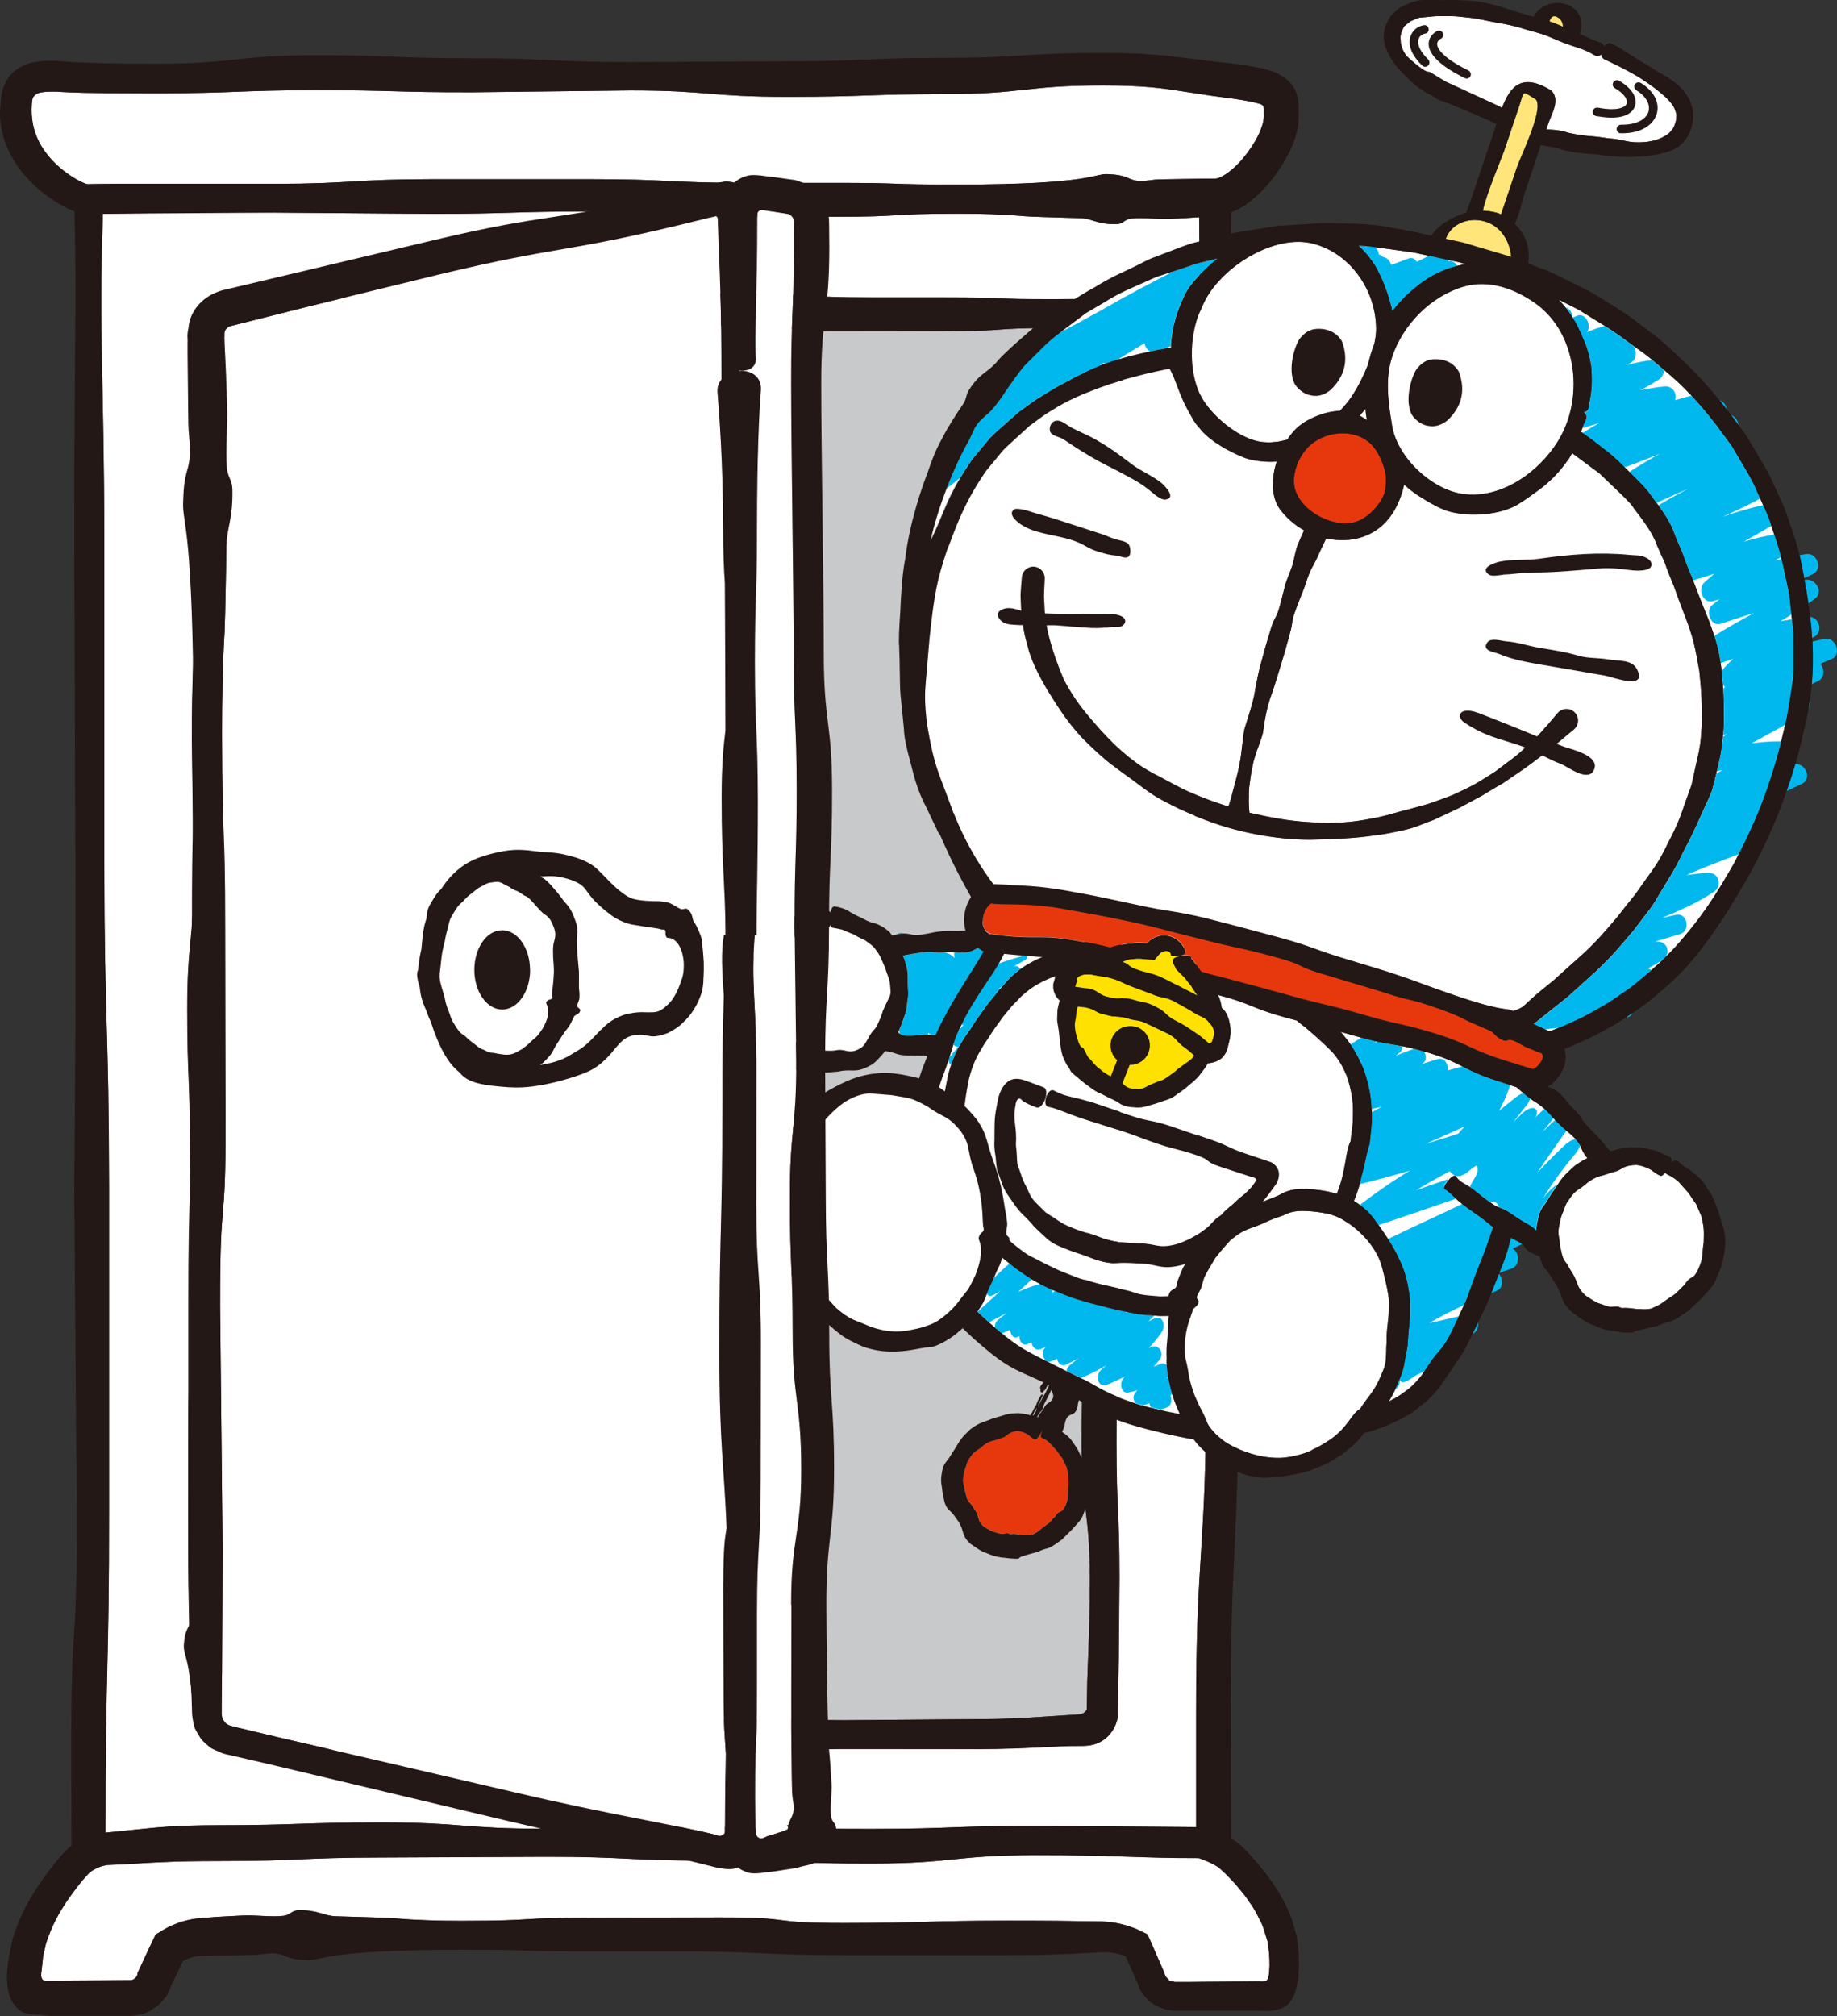
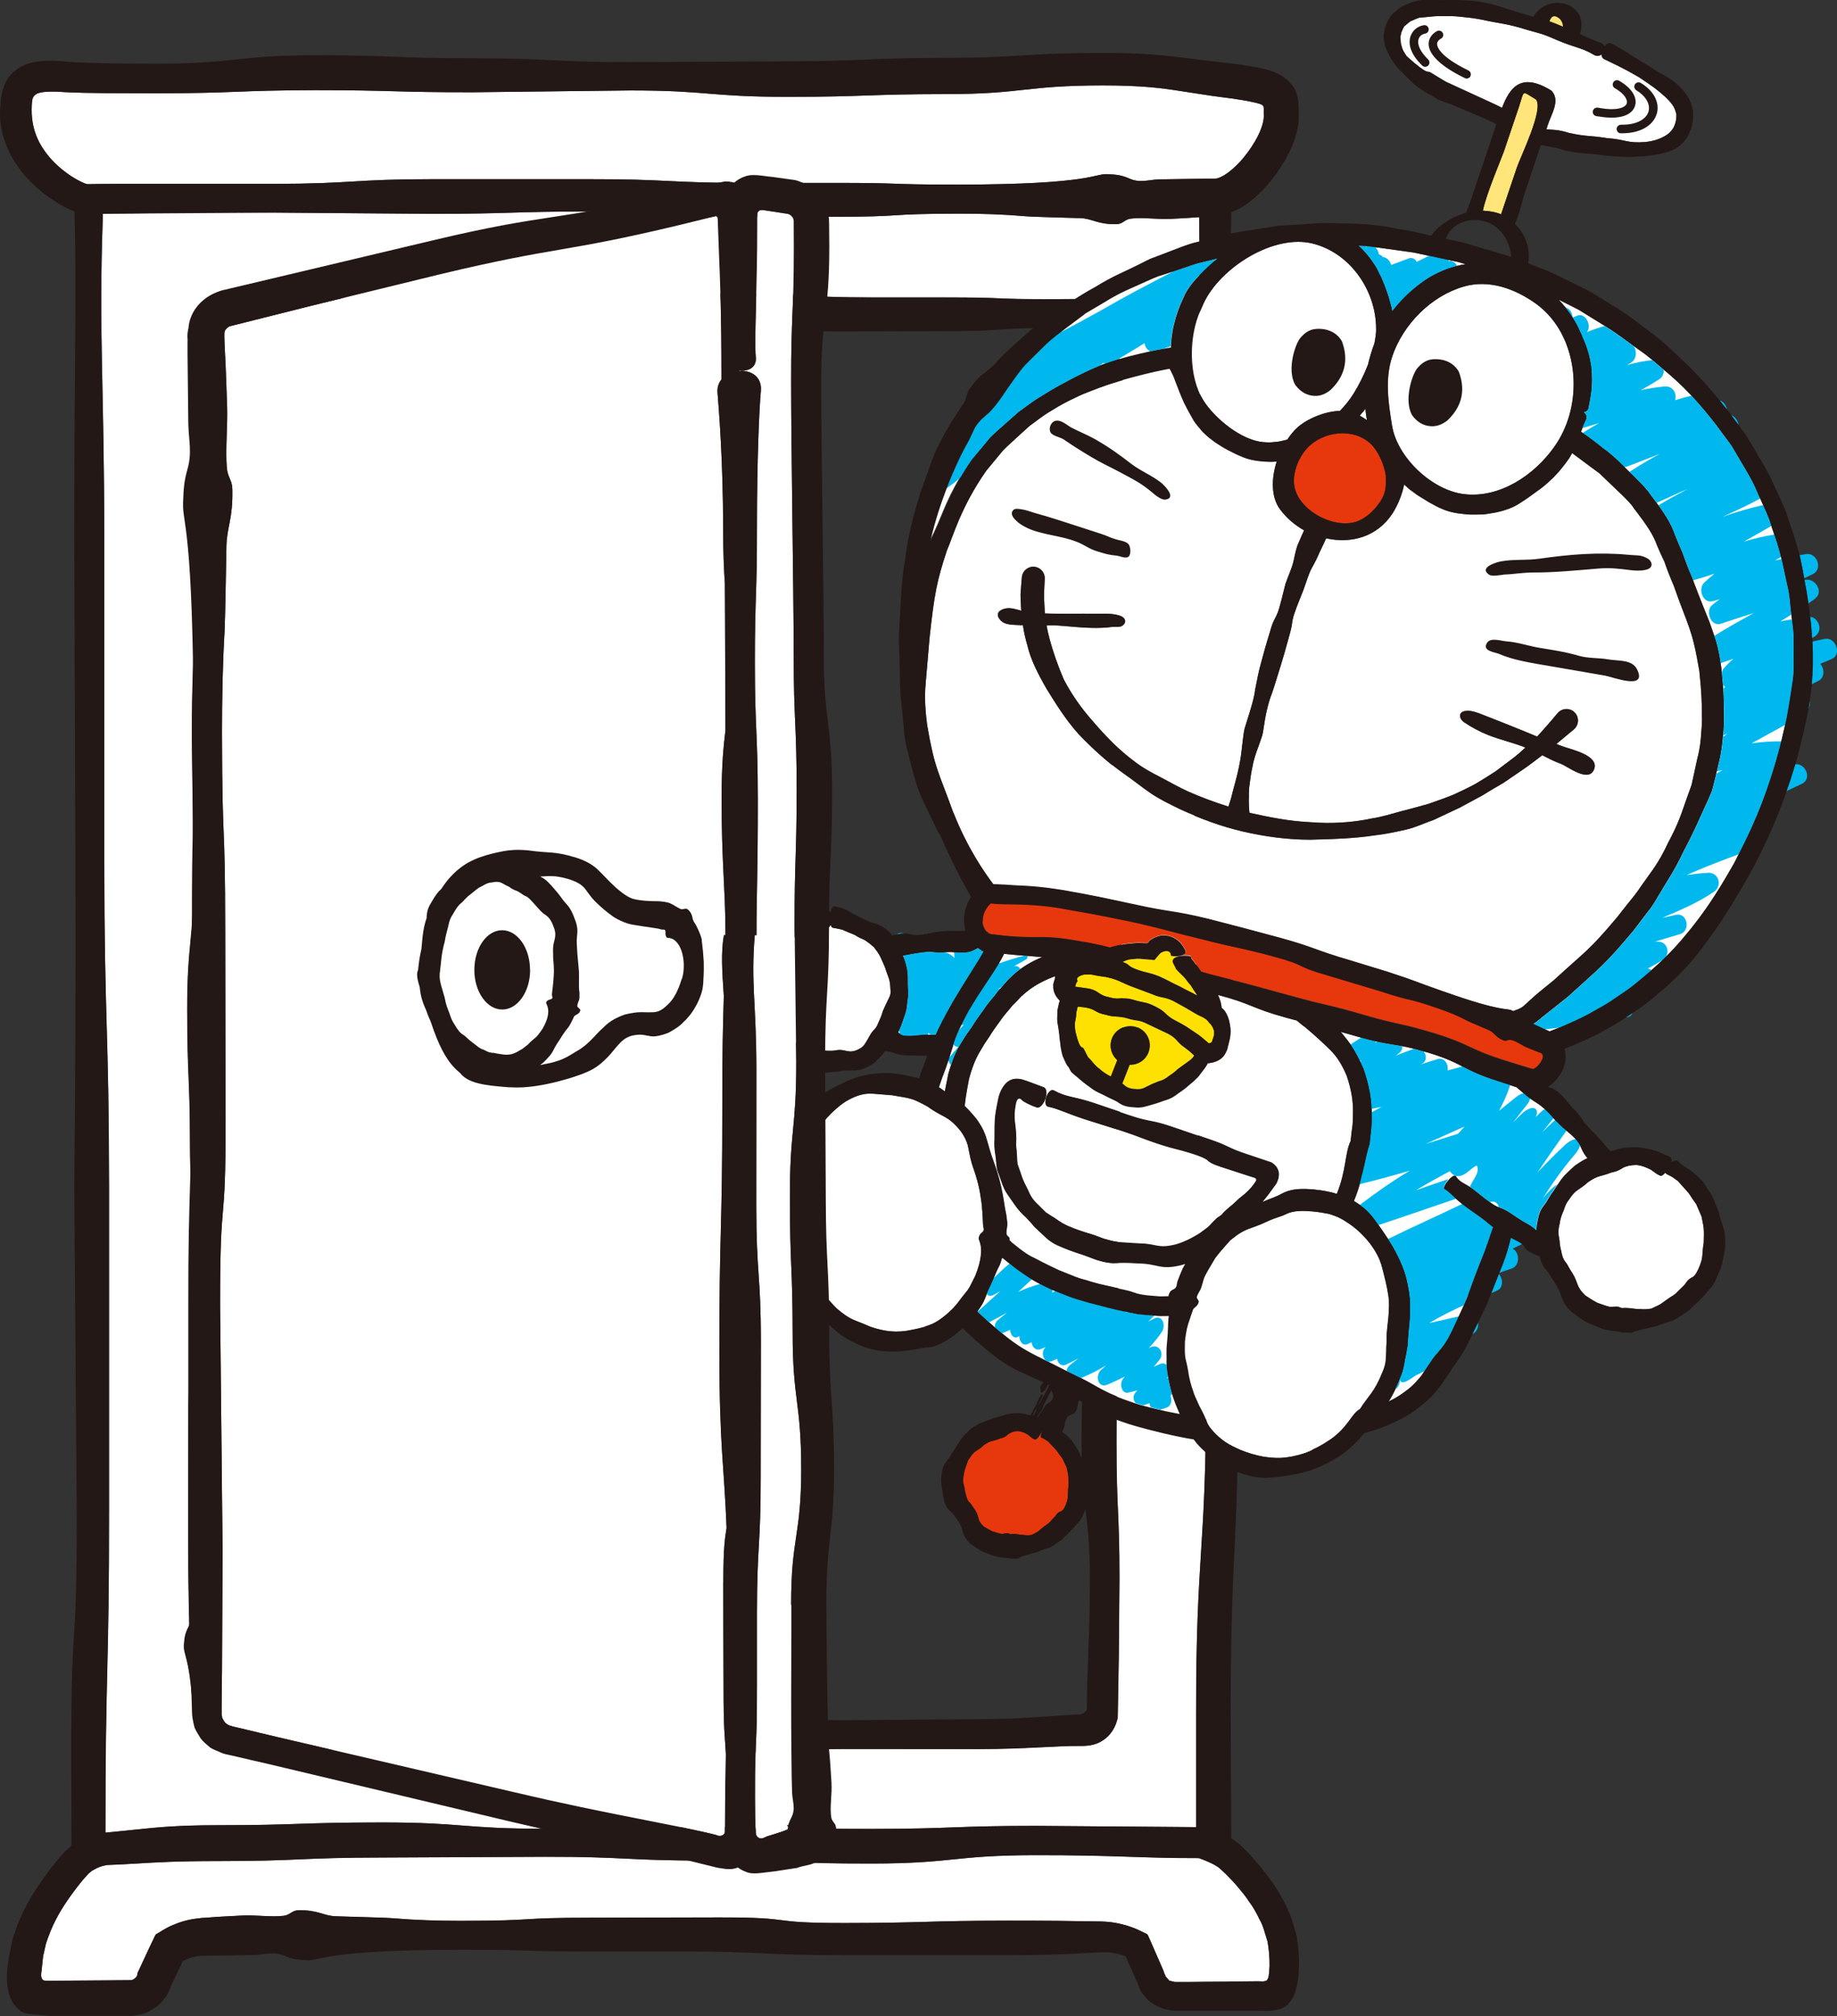
<svg xmlns="http://www.w3.org/2000/svg" id="_レイヤー_2" data-name="レイヤー 2" viewBox="0 0 192.98 211.74">
  <rect x="0" y="0" width="192.98" height="211.74" fill="#333333" stroke="none" />
  <defs>
    <style>
      .cls-1 {
        fill: #231815;
      }

      .cls-2 {
        fill: #fff;
      }

      .cls-3 {
        fill: #ffe57a;
      }

      .cls-4 {
        fill: #00b8ee;
      }

      .cls-5 {
        fill: #ffe100;
      }

      .cls-6 {
        fill: #e7380d;
      }

      .cls-7 {
        fill: #c8c9ca;
      }
    </style>
  </defs>
  <g id="_レイヤー_1-2" data-name="レイヤー 1">
    <g>
      <g id="door_back">
        <path class="cls-2" d="M11.07,192.48c1.2-.12,2.22-.22,3.21-.32,2.15-.22,4.29-.45,8.58-.46,8.58,0,8.58-.28,17.17-.29,8.59,0,8.59.67,17.17.66q8.58-.1,17.17-.19c8.59-.01,8.59.22,17.18.21,8.6-.01,8.6-.31,17.19-.32,8.43.07,12.07.1,16.92.13v-.76c0-1.72,0-3.29,0-4.71v-6.5c-.02-16.96,1.06-16.96,1.04-33.91-.02-16.95-.91-16.95-.92-33.91-.02-16.96-.29-16.96-.31-33.91-.02-16.96.66-16.96.65-33.92-.05-8.47-.08-12.71-.1-16.95-.01-1.06-.02-2.12-.03-3.24,0-.41,0-.85-.01-1.28-1.03.08-1.93.12-3.04.18-1.27.07-2.9-.19-4.14-.03-.66.08-.82.56-1.48.58-2.02.05-2.53-.58-3.8-.63-.86-.03-4.96-.13-5.81-.2-2.28-.21-4.57-.28-6.87-.27-8.27,0-5.18.32-13.45.33-8.27.02-4.34,0-12.62.03-8.27,0-4.48-.6-12.76-.59-8.27,0-8.27.24-16.54.25q-8.28-.07-16.55-.13t-16.56.11c-.55,0-1.04.01-1.56.02,0,.14,0,.3,0,.49-.43,12.31.15,16.94.16,33.9q0,16.94,0,33.89c.02,16.96.48,16.95.5,33.91q0,16.96,0,33.91c.02,16.95-.39,16.95-.38,33.91h0ZM19.88,168.24c-.15-3.45-.07-16.18-.07-19.64,0-7.1,1.07-7.1,1.06-14.19,0-7.09-.9-7.09-.9-14.19,0-7.1-.28-7.1-.29-14.19,0-7.1.68-7.1.67-14.2q-.09-7.09-.18-14.19c0-7.1.23-7.1.22-14.2,0-7.11-.31-7.11-.31-14.21.03-3.55.05-6.08.07-8.23.04-2.29.07-4.19.11-6.39.36-2.02,2.12-3.06,3.64-2.96.57-.01,1.12-.02,1.66-.03.49-.02.97-.04,1.48-.06,2.01-.1,4.26-.25,7.8-.25q7.09,0,14.19.01c7.09,0,7.09-.48,14.19-.49q7.1,0,14.19.01c7.1,0,7.1.4,14.19.39,7.1,0,.47,0,7.57,0,7.1,0,4.45.19,11.54.19.75,0,1.45-.01,2.12-.02.24,0,.9,0,1.35.02.48.06.93.18,1.32.4.79.42,1.36,1.11,1.64,1.84.3.67.27,1.63.31,2.09.11,1.72.25,2.91.39,3.75.28,1.69.55,2.04.52,2.64-.05.8-.09,1.26-.47,1.99-.49.96-.13,1.65-.08,2.64.15,3.45.07,16.18.07,19.63,0,7.1-1.07,7.1-1.06,14.19,0,7.09.89,7.09.9,14.19,0,7.1.28,7.1.29,14.19s-.68,7.1-.67,14.19q.09,7.09.18,14.19c0,7.1-.23,7.1-.22,14.2,0,7.11.31,7.11.31,14.21-.03,3.55-.05,6.08-.07,8.23-.04,2.29-.07,4.19-.11,6.39-.2,1.05-.79,1.88-1.5,2.36-.71.49-1.49.61-2.15.62-.46,0-.9,0-1.33.01l-1.12.04c-.75.03-1.51.07-2.33.11-1.64.08-3.55.16-6.15.17q-7.09,0-14.18-.01c-7.1,0-7.1.48-14.19.49q-7.1,0-14.19-.01c-7.1,0-7.1-.4-14.19-.39-7.09,0-.47,0-7.57,0-7.1,0-4.45-.19-11.54-.19-.75,0-1.46.01-2.12.02-.24.01-.9-.01-1.35-.02-.47-.08-.93-.19-1.32-.41-.8-.42-1.36-1.11-1.64-1.84-.3-.67-.27-1.62-.31-2.09-.11-1.72-.25-2.91-.39-3.75-.28-1.69-.55-2.03-.52-2.64.05-.8.09-1.26.47-1.99.49-.95.13-1.65.08-2.64ZM5.46,16.81c-1.36-1.5-2.27-3.24-2.12-5.81.03-.45.05-.64.17-.83.12-.19.31-.32.52-.39.56-.19,1.64-.19,2.85-.1,2.66.13,5.5.1,9.67.12,8.28-.01,8.28-.31,16.56-.33,8.28,0,8.28.23,16.55.22q8.27-.09,16.54-.19c8.27,0,8.27.67,16.55.67,8.27,0,8.27-.28,16.55-.29,8.27,0,8.27-.9,16.54-.91,4.14,0,6.19.28,8.23.6,1.01.15,2.02.31,3.28.5,1.22.18,2.81.32,4.48.7.17.05.36.1.58.16.08.04.17.07.22.12.06.05.11.12.12.21.01.05,0,.07.01.15,0,.19,0,.38,0,.57.11,1.21-.91,3.14-2.19,4.66-.64.76-1.39,1.43-2.05,1.81-.32.18-.63.3-.77.3-.05,0-.04.02-.13.02h-.4c-.26,0-.52,0-.77,0-2.02.03-3.7.06-4.71.07-1.16.05-1.97.41-3.08-.08-.86-.38-1.39-.42-2.32-.47-1.4-.07-1.59,1.08-15.6,1.1-8.27,0-5.18-.19-13.45-.18-8.27,0-.55,0-8.82,0-8.27,0-8.27-.4-16.54-.39q-8.27,0-16.55,0c-8.27,0-8.27.48-16.54.49q-8.27,0-16.54,0c-1.03,0-1.97.02-2.84.03-.32.01-.31.01-.54-.07-.25-.1-.55-.24-.81-.39-1.09-.61-1.95-1.33-2.65-2.07ZM133.37,206.5c-.01.21-.03.41-.04.61-.02.12-.03.24-.04.35-.03.22-.09.42-.23.56-.37.17-.67.05-1.13.08-1.33.01-2.4.02-3.46.04-1.06,0-2.12.02-3.42.03-.33,0-.67,0-1.03,0-.18,0-.36,0-.54,0h-.06s-.29-.07-.29-.07l-.3-.06s-.02-.07-.04-.09c-.02-.07-.05.02-.12-.11-.05-.09-.15-.16-.22-.25-.01-.1-.05-.18-.12-.27l-.09-.29s-.08-.18-.15-.35c-.47-1.08-.88-2.02-1.25-2.86l-.19-.42c-.05-.15-.12-.28-.28-.32-.27-.13-.52-.25-.77-.37-.25-.13-.5-.21-.74-.3-.2-.07-.38-.13-.57-.19-.73-.2-1.41-.34-2.13-.38-.65-.04-1.13-.03-1.69-.04-2.15-.04-4.29-.07-8.59-.07-8.58.01-8.58.24-17.16.25-8.59,0-4.65-.6-13.24-.59-8.58.02-4.51.01-13.09.03-8.58,0-5.38.32-13.96.33-2.38,0-4.75-.07-7.12-.27-.89-.08-5.14-.17-6.03-.21-1.33-.05-1.85-.68-3.95-.63-.68.02-.85.5-1.53.58-1.29.16-2.98-.1-4.3-.03-1.39.08-2.46.11-3.85.23-.13,0-.3.02-.49.03-.26.03-.56.07-.89.11-.65.12-1.33.29-2.1.63-.39.13-.95.47-1.47.79-.12.09-.3.13-.38.27l-.21.44c-.13.27-.26.55-.4.83-.35.75-.73,1.57-1.13,2.43l-.15.32v.1c.03.21-.42.65-.72.61-1.1.01-2.2.02-3.21.03-2.02.01-3.7.02-4.43.03-.38,0-.74,0-1.07,0-.19-.02-.38.03-.51-.1-.23-.26-.16-.61-.14-.84.02-.05.04-.37.08-.68.04-.33.07-.64.1-.95.1-.46.2-.89.3-1.33.56-1.67,1.25-3.4,3.64-6.4.29-.37.61-.7.86-.98.26-.2.26-.24.53-.38.41-.25.97-.43,1.18-.45.05-.06.52-.05.78-.07.31-.02.6-.03.88-.04.57-.03,1.11-.06,1.64-.09,2.15-.13,4.29-.26,8.58-.26,8.58,0,8.58-.36,17.17-.37q8.58-.04,17.17-.08c8.59-.01,8.59.41,17.17.4,8.58-.01,8.58.32,17.17.31,8.58-.01,8.58-.87,17.16-.88,8.58-.01,10.92.32,17.18.31.48.17,1.3.48,1.86.84.21.1.58.45.99.85.38.41.82.81,1.21,1.3.4.48.84.98,1.21,1.57.43.56.78,1.19,1.11,1.89.41.68.55,1.46.83,2.27.15.8.23,1.73.22,2.59Z" />
-         <path class="cls-7" d="M24.08,34.98c.06-.02.13-.03.19-.03.06,0,.09-.02.42-.03.51-.03,1.04-.06,1.6-.1,2.26-.15,5-.38,8.55-.38q7.11-.05,14.21-.11t14.2.13c7.09,0,7.09-.24,14.19-.24,7.1,0,3.85.6,10.94.59,7.1-.02,3.73,0,10.82-.03,7.1,0,4.44-.32,11.54-.33h1.47s.74.03.74.03c.27,0,.25.02.39.03.4.03.69.43.6.78,0,.11-.04.1-.05.4-.02.45-.04.98-.06,1.51-.04,1.06-.07,2.12-.09,2.49-.05,1.1-.68,1.53-.63,3.26.02.57.49.71.58,1.27.16,1.06-.1,2.46-.03,3.55.08,1.15.11,2.03.23,3.18.21,2.07.31,13.43.32,15.51,0,7.1-.81,7.1-.81,14.19,0,7.1.51,7.1.52,14.19,0,7.1.35,7.1.36,14.19q.04,7.1.07,14.19c0,7.1-.41,7.1-.41,14.19,0,7.1-.33,7.1-.32,14.19,0,7.09.87,7.09.87,14.19,0,3.55-.08,5.8-.16,7.82-.04,1.01-.07,1.96-.11,2.98-.02.89-.03,1.84-.05,2.97-.19.31-.47.49-.83.5-1.22.08-2.63.17-4.3.28-1.76.12-3.81.22-6.23.22q-7.1.05-14.21.11-7.1-.07-14.2-.13c-7.09,0-7.09.24-14.19.24-7.1,0-3.85-.6-10.94-.59-7.1.02-3.73,0-10.82.03-7.1,0-4.44.32-11.54.33h-1.47s-.74-.03-.74-.03c-.27,0-.25-.02-.38-.03-.4-.03-.69-.43-.6-.78,0-.11.03-.1.05-.4.02-.45.04-.98.06-1.51.04-1.06.07-2.12.09-2.49.05-1.1.68-1.53.63-3.26-.02-.57-.49-.7-.58-1.27-.16-1.06.1-2.47.03-3.55-.08-1.15-.11-2.03-.23-3.18-.21-2.07-.31-13.43-.32-15.51,0-7.1.81-7.1.81-14.19,0-7.1-.51-7.1-.52-14.19,0-7.1-.35-7.1-.36-14.19q-.04-7.09-.07-14.19c0-7.1.41-7.1.41-14.19,0-7.1.33-7.1.32-14.19,0-7.09-.87-7.09-.88-14.18,0-3.55.08-5.81.16-7.82.04-1.01.07-1.96.11-2.98.02-.89.03-1.84.05-2.97.16-.24.36-.4.61-.47Z" />
        <path class="cls-1" d="M135.37,200.73c-.69-1.55-1.46-2.72-2.24-3.76-.8-1.03-1.57-1.95-2.52-2.9-.31-.32-.78-.69-1.27-.99v-.57c0-.46,0-.91-.01-1.35,0-1.78-.02-3.44-.02-4.93,0-2.98-.02-5.27-.02-6.41-.02-16.96.8-16.96.79-33.92-.02-16.96-.52-16.95-.54-33.91-.02-16.96-.36-16.95-.38-33.91q-.05-16.95-.1-33.91c0-8.48.09-12.72.19-16.96.03-1.06.05-2.12.07-3.25.01-.54.02-1.09.03-1.67.53-.2,1.05-.46,1.51-.79,1.63-1.14,3.05-2.78,4.14-4.68.54-.96,1.01-1.97,1.27-3.12.06-.29.12-.57.14-.9.03-.34.04-.62.03-.8,0-.4,0-1.03-.1-1.68-.23-1.29-1.17-2.12-2-2.53-.9-.44-1.35-.48-1.72-.6-2.27-.48-3.81-.57-5.14-.74-1.31-.16-2.36-.29-3.41-.42-2.08-.25-4.19-.48-8.32-.47-8.27,0-8.27.51-16.54.52-8.27,0-8.27.35-16.54.36q-8.27.04-16.54.08c-8.27,0-8.27-.41-16.55-.4-8.27,0-8.27-.33-16.54-.32-8.28.02-8.27.88-16.54.89-4.11,0-6.84-.05-9.05-.18-1.15-.08-2.33-.26-3.89.02-.77.14-1.87.6-2.52,1.42C.37,8.74.04,10.06.06,11c-.28,2.15.39,4.79,2.31,7.15.96,1.17,2.2,2.28,3.79,3.24.41.24.83.47,1.32.68.1.05.23.1.36.15,0,.28,0,.55,0,.89.22,7.7-.06,16.8-.04,33.78q.06,16.97.12,33.95t-.12,33.93q.13,16.95.26,33.9c.02,16.96-.59,9.19-.58,26.15.01,4.35.02,7.09.03,9.03,0,0,0,0,0,.01-.23.18-.47.38-.66.57-.34.38-.7.77-1.05,1.21-2.78,3.52-3.75,5.7-4.48,8.03-.12.61-.25,1.22-.38,1.87-.04.27-.08.54-.12.83-.02.16-.04.33-.06.5-.02.22-.02.54-.03.82.02,1.15.18,2.49,1.27,3.39.5.5,1.29.45,2.11.54.4.04.8.07,1.22.11.25,0,.51,0,.78,0,.96,0,2.49,0,4.38,0,.94,0,1.97,0,3.06,0h.22s.4-.05.4-.05c.27-.04.54-.09.81-.16.54-.12.95-.44,1.4-.71.43-.3.76-.74,1.09-1.15.29-.46.49-1.05.65-1.59-.02.07-.1.31-.18.55.28-.57.55-1.14.83-1.72l.4-.82s.04-.12.09-.14c.07-.03.06-.05.21-.1.19-.06.4-.19.62-.23.21-.04.44-.13.62-.15.19,0,.28-.04.54-.05,2.31-.01,4.28-.04,5.41-.08,1.2-.04,2.04-.41,3.2.08.89.38,1.44.42,2.41.47,1.46.07,1.65-1.08,16.19-1.1,8.58,0,5.38.19,13.96.18,8.58,0,.57,0,9.16,0,8.58,0,8.58.4,17.17.39q8.59,0,17.17,0c4.29,0,6.44-.12,8.58-.24.5-.02,1.15-.08,1.57-.07.36-.01.86.05,1.39.18.31.1.46.12.56.16.13.03.25.09.29.24.3.68.64,1.44,1.03,2.31.07.15.13.31.13.31-.11-.37-.11-.37-.11-.38.13.44.29.87.48,1.26.22.35.5.64.75.92.22.28.72.53,1.1.72.19.09.43.19.58.24l.3.06.29.06.14.03.35.03h1.7c1.31,0,2.36,0,3.42,0,1.06,0,2.13,0,3.46,0,.95.01,2.25.18,3.28-.56.44-.46.81-1.02.95-1.75.07-.36.18-.77.22-1.11.02-.31.05-.63.07-.96.06-1.32-.07-2.42-.23-3.44-.3-.96-.48-1.91-.87-2.65ZM133.33,207.1c-.02.12-.03.24-.04.35-.03.22-.09.42-.23.56-.37.17-.67.05-1.13.08-1.33.01-2.4.02-3.46.04-1.06,0-2.12.02-3.42.03-.33,0-.67,0-1.03,0-.18,0-.36,0-.54,0h-.06s-.29-.07-.29-.07l-.3-.06s-.02-.07-.04-.09c-.02-.07-.05.02-.12-.11-.05-.09-.15-.16-.22-.25-.01-.1-.05-.18-.12-.27l-.09-.29s-.08-.18-.15-.35c-.47-1.08-.88-2.02-1.25-2.86l-.19-.42c-.05-.15-.12-.28-.28-.32-.27-.13-.52-.25-.77-.37-.25-.13-.5-.21-.74-.3-.2-.07-.38-.13-.57-.19-.73-.2-1.41-.34-2.13-.38-.65-.04-1.13-.03-1.69-.04-2.15-.04-4.29-.07-8.59-.07-8.58.01-8.58.24-17.16.25-8.59,0-4.65-.6-13.24-.59-8.58.02-4.51.01-13.09.03-8.58,0-5.38.32-13.96.33-2.38,0-4.75-.07-7.12-.27-.89-.08-5.14-.17-6.03-.21-1.33-.05-1.85-.68-3.95-.63-.68.02-.85.5-1.53.58-1.29.16-2.98-.1-4.3-.03-1.39.08-2.46.11-3.85.23-.13,0-.3.02-.49.03-.26.03-.56.07-.89.11-.65.12-1.33.29-2.1.63-.39.13-.95.47-1.47.79-.12.09-.3.13-.38.27l-.21.44c-.13.27-.26.55-.4.83-.35.75-.73,1.57-1.13,2.43l-.15.32v.1c.03.21-.42.65-.72.61-1.1.01-2.2.02-3.21.03-2.02.01-3.7.02-4.43.03-.38,0-.74,0-1.07,0-.19-.02-.38.03-.51-.1-.23-.26-.16-.61-.14-.84.02-.05.04-.37.08-.68.04-.33.07-.64.1-.95.1-.46.2-.89.3-1.33.56-1.67,1.25-3.4,3.64-6.4.29-.37.61-.7.86-.98.26-.2.26-.24.53-.38.41-.25.97-.43,1.18-.45.05-.06.52-.05.78-.07.31-.02.6-.03.88-.04.57-.03,1.11-.06,1.64-.09,2.15-.13,4.29-.26,8.58-.26,8.58,0,8.58-.36,17.17-.37q8.58-.04,17.17-.08c8.59-.01,8.59.41,17.17.4,8.58-.01,8.58.32,17.17.31,8.58-.01,8.58-.87,17.16-.88,8.58-.01,10.92.32,17.18.31.48.17,1.3.48,1.86.84.21.1.58.45.99.85.38.41.82.81,1.21,1.3.4.48.84.98,1.21,1.57.43.56.78,1.19,1.11,1.89.41.68.55,1.46.83,2.27.15.8.23,1.73.22,2.59-.01.21-.03.41-.04.61ZM3.51,10.17c.12-.19.31-.32.52-.39.56-.19,1.64-.19,2.85-.1,2.66.13,5.5.1,9.67.12,8.28-.01,8.28-.31,16.56-.33,8.28,0,8.28.23,16.55.22q8.27-.09,16.54-.19c8.27,0,8.27.67,16.55.67,8.27,0,8.27-.28,16.55-.29,8.27,0,8.27-.9,16.54-.91,4.14,0,6.19.28,8.23.6,1.01.15,2.02.31,3.28.5,1.22.18,2.81.32,4.48.7.17.05.36.1.58.16.08.04.17.07.22.12.06.05.11.12.12.21.01.05,0,.07.01.15,0,.19,0,.38,0,.57.11,1.21-.91,3.14-2.19,4.66-.64.76-1.39,1.43-2.05,1.81-.32.18-.63.3-.77.3-.05,0-.04.02-.13.02h-.4c-.26,0-.52,0-.77,0-2.02.03-3.7.06-4.71.07-1.16.05-1.97.41-3.08-.08-.86-.38-1.39-.42-2.32-.47-1.4-.07-1.59,1.08-15.6,1.1-8.27,0-5.18-.19-13.45-.18-8.27,0-.55,0-8.82,0-8.27,0-8.27-.4-16.54-.39q-8.27,0-16.55,0c-8.27,0-8.27.48-16.54.49q-8.27,0-16.54,0c-1.03,0-1.97.02-2.84.03-.32.01-.31.01-.54-.07-.25-.1-.55-.24-.81-.39-1.09-.61-1.95-1.33-2.65-2.07-1.36-1.5-2.27-3.24-2.12-5.81.03-.45.05-.64.17-.83ZM11.07,192.48h0c-.02-16.96.39-16.97.38-33.92q0-16.96,0-33.91c-.02-16.96-.48-16.95-.5-33.91q0-16.95,0-33.89c-.02-16.96-.59-21.59-.16-33.9,0-.19,0-.34,0-.49.52,0,1.01-.01,1.56-.02q8.28-.05,16.56-.11,8.28.07,16.55.13c8.27,0,8.27-.24,16.54-.25,8.27,0,4.48.6,12.76.59,8.27-.02,4.34,0,12.62-.03,8.27,0,5.18-.32,13.45-.33,2.29,0,4.58.07,6.87.27.86.08,4.96.17,5.81.2,1.28.05,1.78.68,3.8.63.66-.02.82-.49,1.48-.58,1.24-.16,2.87.1,4.14.03,1.11-.06,2.01-.1,3.04-.18,0,.43,0,.87.01,1.28.01,1.13.02,2.19.03,3.24.03,4.24.05,8.48.1,16.95.02,16.96-.66,16.96-.65,33.92.02,16.96.29,16.96.31,33.91.02,16.95.91,16.95.92,33.91.02,16.96-1.06,16.96-1.04,33.91v6.5c0,1.42,0,2.99,0,4.71v.76c-4.85-.04-8.49-.07-16.92-.13-8.59,0-8.59.31-17.19.32-8.59,0-8.59-.22-17.18-.21q-8.58.09-17.17.19c-8.58,0-8.58-.67-17.17-.66-8.59,0-8.59.29-17.17.29-4.29,0-6.44.23-8.58.46-1,.1-2.02.2-3.21.32ZM19.32,172.87c-.04.6.23.94.52,2.64.14.85.28,2.03.39,3.75.05.46.02,1.41.31,2.09.28.73.84,1.42,1.64,1.84.39.22.85.33,1.32.41.45,0,1.11.03,1.35.02.66,0,1.37,0,2.12-.02,7.1,0,4.45.19,11.54.19,7.1,0,.47,0,7.57,0,7.1,0,7.1.4,14.19.39q7.1,0,14.19.01c7.1,0,7.1-.48,14.19-.49q7.09,0,14.18.01c2.6,0,4.5-.09,6.15-.17.82-.04,1.58-.08,2.33-.11l1.12-.04c.44,0,.88,0,1.33-.01.66-.01,1.44-.12,2.15-.62.71-.47,1.3-1.31,1.5-2.36.04-2.2.07-4.1.11-6.39.02-2.15.04-4.68.07-8.23,0-7.1-.31-7.1-.31-14.21,0-7.1.23-7.1.22-14.2q-.09-7.09-.18-14.19c0-7.1.68-7.1.67-14.19s-.28-7.1-.29-14.19c0-7.09-.89-7.09-.9-14.19,0-7.1,1.07-7.1,1.06-14.19,0-3.46.07-16.18-.07-19.63-.04-.99-.41-1.69.08-2.64.38-.74.42-1.19.47-1.99.04-.6-.23-.94-.52-2.64-.14-.85-.28-2.03-.39-3.75-.05-.46-.02-1.41-.31-2.09-.28-.73-.84-1.42-1.64-1.84-.39-.22-.85-.34-1.32-.4-.45-.02-1.11-.03-1.35-.02-.66,0-1.37,0-2.12.02-7.1,0-4.45-.19-11.54-.19-7.09,0-.47,0-7.57,0-7.1,0-7.1-.4-14.19-.39q-7.1,0-14.19-.01c-7.1,0-7.1.48-14.19.49q-7.09,0-14.19-.01c-3.55,0-5.8.15-7.8.25-.5.02-.99.04-1.48.06-.55.01-1.09.02-1.66.03-1.52-.1-3.29.94-3.64,2.96-.04,2.2-.07,4.1-.11,6.39-.02,2.15-.04,4.68-.07,8.23,0,7.1.31,7.1.31,14.21,0,7.1-.23,7.1-.22,14.2q.09,7.09.18,14.19c0,7.1-.68,7.1-.67,14.2,0,7.1.28,7.1.29,14.19,0,7.09.9,7.09.9,14.19,0,7.1-1.07,7.1-1.06,14.19,0,3.46-.07,16.18.07,19.64.04.99.41,1.69-.08,2.64-.38.74-.42,1.19-.47,1.99ZM24.08,34.98c.06-.02.13-.03.19-.03.06,0,.09-.02.42-.03.51-.03,1.04-.06,1.6-.1,2.26-.15,5-.38,8.55-.38q7.11-.05,14.21-.11,7.1.07,14.2.13c7.09,0,7.09-.24,14.19-.24,7.1,0,3.85.6,10.94.59,7.1-.02,3.73,0,10.82-.03,7.1,0,4.44-.32,11.54-.33h1.47s.74.03.74.03c.27,0,.25.02.39.03.4.03.69.43.6.78,0,.11-.04.1-.05.4-.02.45-.04.98-.06,1.51-.04,1.06-.07,2.12-.09,2.49-.05,1.1-.68,1.53-.63,3.26.02.57.49.71.58,1.27.16,1.06-.1,2.46-.03,3.55.08,1.15.11,2.03.23,3.18.21,2.07.31,13.43.32,15.51,0,7.1-.81,7.1-.81,14.19,0,7.1.51,7.1.52,14.19,0,7.1.35,7.1.36,14.19q.04,7.1.07,14.19c0,7.1-.41,7.1-.41,14.19,0,7.1-.33,7.1-.32,14.19,0,7.09.87,7.09.87,14.19,0,3.55-.08,5.8-.16,7.82-.04,1.01-.07,1.96-.11,2.98-.02.89-.03,1.84-.05,2.97-.19.31-.47.49-.83.5-1.22.08-2.63.17-4.3.28-1.76.12-3.81.22-6.23.22q-7.1.05-14.21.11-7.1-.07-14.2-.13c-7.09,0-7.09.24-14.19.24-7.1,0-3.85-.6-10.94-.59-7.1.02-3.73,0-10.82.03-7.1,0-4.44.32-11.54.33h-1.47s-.74-.03-.74-.03c-.27,0-.25-.02-.38-.03-.4-.03-.69-.43-.6-.78,0-.11.03-.1.05-.4.02-.45.04-.98.06-1.51.04-1.06.07-2.12.09-2.49.05-1.1.68-1.53.63-3.26-.02-.57-.49-.7-.58-1.27-.16-1.06.1-2.47.03-3.55-.08-1.15-.11-2.03-.23-3.18-.21-2.07-.31-13.43-.32-15.51,0-7.1.81-7.1.81-14.19,0-7.1-.51-7.1-.52-14.19,0-7.1-.35-7.1-.36-14.19q-.04-7.09-.07-14.19c0-7.1.41-7.1.41-14.19,0-7.1.33-7.1.32-14.19,0-7.09-.87-7.09-.88-14.18,0-3.55.08-5.81.16-7.82.04-1.01.07-1.96.11-2.98.02-.89.03-1.84.05-2.97.16-.24.36-.4.61-.47Z" />
      </g>
      <g id="doraemon">
        <path class="cls-2" d="M162.79,2.23c.02-.09.05-.18.12-.28.21-.35.53-.3.83-.06.3.22.43.55.45.9,0,0-.01,0-.01,0-.61-.27-1.03-.43-1.39-.55Z" />
        <path class="cls-2" d="M176.11,11.99c0,.35.01.77-.32,1.44-.38.6-.78.81-1.16,1-.39.19-.82.37-1.79.49-1.98.14-1.96-.26-4.02-.41-2-.32-2.02-.12-4-.55-1.18-.37-1.71-.31-2.37-.38.06-.17.11-.35.17-.52.38-1.13,1.31-2.53.37-3.53-.03-.03-.07-.04-.11-.06-.02,0-.02-.02-.03-.03-3.06-1.83-4.24-.28-5.06,1.89-.18-.1-.39-.2-.63-.32-.92-.42-4.31-1.99-5.24-2.41-.25-.13-1.32-.8-1.66-1-.28-.21-.12.45-2.48-1.69-.51-.71-.52-1.01-.59-1.26-.05-.12-.04-.25-.05-.44,0-.1-.02-.21-.03-.34.03-.13.07-.27.09-.44.27-.63.31-.64.31-.66.02-.02.04-.03.63-.52.4-.17.69-.31.95-.39.29-.02.53-.05.76-.07.47-.04.91-.13,1.9-.09.97-.04,1.47.04,1.97.09.5.05,1,.09,1.98.28,1.98.44,2.03.31,4.02.85,1.97.62,2.02.47,3.91,1.32,1.91.8,2.55.76,3.85,1.54.28.16.55.1.76-.07,0,.22.09.41.3.51,1.1.54,1.95.9,3.64,1.89.82.54,1.16.79,1.6,1.1.42.35.88.65,1.54,1.35.66.7.68,1.1.79,1.45Z" />
        <path class="cls-3" d="M161.34,10.44c-1.54-.94-1.18-.99-1.75.72-.54,1.59-1.07,3.18-1.61,4.77-.2.6-1.86,4.47-2.2,6.2.68.03,1.33.14,1.91.38.02-.04.03-.08.05-.13.54-1.59,1.07-3.18,1.61-4.77.41-1.2,2.88-6.2,2-7.17Z" />
-         <path class="cls-3" d="M155.92,23.24c-1.73-.47-3.71.31-4.14,2.18-.09.37,0,.72.23,1.02.74.95,2.02,1.56,3.13,1.94.56.19,3.15,1.1,3.46.4.6-2.15-.3-4.88-2.68-5.54Z" />
        <path id="_ケイ線" data-name="ケイ線" class="cls-1" d="M177.86,11.63c-.15-.67-.38-1.45-1.21-2.33-.83-.85-1.3-1.06-1.74-1.34-.48-.25-1.01-.58-1.93-1.17-1.89-1.1-2.34-1.55-3.7-2.22-.26-.12-.54.04-.74.3-.05-.18-.2-.34-.47-.42-.59-.18-1.23-.48-2.11-.88.02-.04.05-.06.05-.1.95-3.25-3.46-4.3-4.92-1.71-.27-.07-.58-.16-.98-.29-2.05-.56-2.01-.72-4.11-1.19-1.06-.21-1.61-.22-2.15-.24-.54-.02-1.08-.07-2.17-.03-1.09-.01-1.39,0-1.71-.01-.32.02-.64-.1-1.77.27-.56.26-.91.4-1.16.55-.22.2-.36.31-.49.43-.23.22-.63.41-1.08,1.74-.06.33-.11.62-.12.85.03.23.05.41.07.57.05.31.1.51.19.69.17.35.26.74.97,1.72.43.57.89.92,1.31,1.39.16.16.98.95,1.19,1.04.28.19,1.03.68,1.2.73.32.09.63.45.95.55.33.12.58.22.91.32.62.21,3.68,1.54,4.26,1.8.32.14.57.27.79.39-.09.27-.18.55-.27.82-.79,2.34-1.57,4.69-2.36,7.03-.16.48-.39.97-.53,1.45-1.99.57-4.39,2.15-4.1,4.2.27,1.94,3.92,2.9,5.43,3.21,1.58.33,4.26.34,5.04-1.42.54-1.92-.05-3.66-1.26-4.82.5-1.04.74-2.35,1.07-3.34.55-1.64,1.1-3.29,1.66-4.93.7.14,1.24.15,2.5.55,2.12.46,2.18.23,4.3.56,2.12.15,2.14.19,4.34.04,1.11-.14,1.69-.28,2.27-.47.54-.21,1.28-.42,2.03-1.61.62-1.23.56-1.94.54-2.67ZM175.79,13.43c-.38.6-.78.81-1.16,1-.39.19-.82.37-1.79.49-1.98.14-1.96-.26-4.02-.41-2-.32-2.02-.12-4-.55-1.18-.37-1.71-.31-2.37-.38.06-.17.11-.35.17-.52.38-1.13,1.31-2.53.37-3.53-.03-.03-.07-.04-.11-.06-.02,0-.02-.02-.03-.03-3.06-1.83-4.24-.28-5.06,1.89-.18-.1-.39-.2-.63-.32-.92-.42-4.31-1.99-5.24-2.41-.25-.13-1.32-.8-1.66-1-.28-.21-.12.45-2.48-1.69-.51-.71-.52-1.01-.59-1.26-.05-.12-.04-.25-.05-.44,0-.1-.02-.21-.03-.34.03-.13.07-.27.09-.44.27-.63.31-.64.31-.66.02-.02.04-.03.63-.52.4-.17.69-.31.95-.39.29-.02.53-.05.76-.07.47-.04.91-.13,1.9-.09.97-.04,1.47.04,1.97.09.5.05,1,.09,1.98.28,1.98.44,2.03.31,4.02.85,1.97.62,2.02.47,3.91,1.32,1.91.8,2.55.76,3.85,1.54.28.16.55.1.76-.07,0,.22.09.41.3.51,1.1.54,1.95.9,3.64,1.89.82.54,1.16.79,1.6,1.1.42.35.88.65,1.54,1.35.66.7.68,1.1.79,1.45,0,.35.01.77-.32,1.44ZM157.74,22.38c-.02.05-.03.09-.05.13-.57-.24-1.23-.36-1.91-.38.34-1.73,1.99-5.6,2.2-6.2.54-1.59,1.07-3.18,1.61-4.77.57-1.71.21-1.65,1.75-.72.88.97-1.59,5.96-2,7.17-.54,1.59-1.07,3.18-1.61,4.77ZM158.6,28.78c-.31.7-2.9-.21-3.46-.4-1.11-.38-2.39-.99-3.13-1.94-.23-.3-.32-.65-.23-1.02.44-1.87,2.42-2.65,4.14-2.18,2.38.65,3.28,3.39,2.68,5.54ZM163.74,1.89c.3.22.43.55.45.9,0,0-.01,0-.01,0-.61-.27-1.03-.43-1.39-.55.02-.09.05-.18.12-.28.21-.35.53-.3.83-.06ZM163.74,1.89c.3.22.43.55.45.9,0,0-.01,0-.01,0-.61-.27-1.03-.43-1.39-.55.02-.09.05-.18.12-.28.21-.35.53-.3.83-.06ZM167.93,12.23c-.09,0-.17-.02-.25-.04-.25-.05-.4-.28-.35-.52.05-.25.28-.4.52-.36.12,0,.16.03.24.04,1.69.3,2.63-.02,2.8-.47.13-.36-.2-1.02-1.25-1.62-.21-.12-.29-.4-.16-.61.12-.21.39-.29.61-.17,1.36.78,1.98,1.81,1.65,2.71-.38,1.01-1.79,1.39-3.79,1.04ZM174.04,11.96c-.29,1.01-1.44,2.07-3.77,2.04-.03,0-.05,0-.07,0-.21-.04-.37-.23-.37-.45,0-.25.21-.45.46-.45,1.83.03,2.7-.71,2.89-1.39.21-.76-.27-1.61-1.28-2.23-.21-.13-.28-.4-.15-.62.13-.21.41-.27.62-.15,1.37.83,2.01,2.07,1.68,3.24ZM154.48,8c-.09.18-.29.28-.48.24-.04,0-.08-.02-.12-.04-2.45-1.19-3.76-2.42-3.8-3.54-.02-.57.3-1.07.87-1.39.22-.12.49-.04.61.18.12.22.04.49-.18.61-.28.15-.41.35-.41.58.01.28.27,1.29,3.29,2.76.22.11.32.38.21.6ZM150.03,6.25c.18.17.18.45.01.63-.11.11-.26.15-.4.13-.09-.02-.17-.05-.23-.12-1.46-1.41-1.41-2.5-1.25-3.03.2-.63.71-1.09,1.4-1.21.24-.05.48.11.52.36.05.25-.12.48-.36.52-.35.06-.61.28-.7.59-.17.57.2,1.34,1.02,2.13Z" />
        <path id="_白" data-name="白" class="cls-2" d="M164.46,32.29c-.22-.28-.47-.55-.72-.82.07.04.12.06.19.09.57.29,1.19.6,1.9.96.68.42,1.43.88,2.3,1.42.16.09.29.18.44.27,1.29.79,2.25,1.54,3.09,2.15.15.11.3.22.44.32.56.38,1.03.74,1.47,1.11.39.32.75.64,1.12.95.03.03.07.05.1.09.9.75,1.81,1.55,2.9,2.71.76.81,1.61,1.8,2.61,3.09.6.82,1.13,1.54,1.61,2.18.4.69.76,1.29,1.08,1.83.29.48.53.9.77,1.32,0,.01.01.02.02.04.3.53.56,1.04.77,1.56.11.26.23.53.36.79.11.23.2.45.31.69.22.47.44.98.66,1.55.06.2.13.43.2.64.1.29.2.59.31.91.24.69.49,1.47.71,2.37.02.07.04.13.05.2.04.17.09.31.12.49.21.99.41,1.9.59,2.73.18.83.2,1.61.29,2.32.02.11.03.2.04.3.02.17.04.33.06.5.04.4.1.82.14,1.2.06.62.02,1.22.04,1.8-.03,1.15.07,2.25-.1,3.4-.16,1.15-.36,2.39-.62,3.85-.06.28-.12.54-.18.82-.13.59-.27,1.16-.4,1.73-.34,1.36-.71,2.69-1.21,4.16-.69,2.13-1.66,4.6-3.26,7.7-.17.34-.32.65-.51,1-2.01,3.55-3.23,5.21-4.49,6.8-1.04,1.28-2.11,2.58-4.16,4.38-.49.43-1.02.88-1.63,1.37-.78.66-1.54,1.12-2.2,1.58-.65.46-1.25.81-1.82,1.12-1.1.65-2.02,1.09-2.95,1.5-.33.16-.69.3-1.04.45-.34.14-.71.28-1.07.42-.18-.08-.36-.17-.51-.24-.6-.28-.95-.44-1.2-.56.52-.32.84-.66,1.36-1.05.6-.48,1.32-1.05,2.29-1.82,3.62-3.31,3.74-3.21,6.91-6.98.75-.98,1.3-1.72,1.77-2.32.45-.63.73-1.18,1.06-1.7.61-1.07,1.36-2.06,2.41-4.29,1.16-2.17,1.61-3.33,2.14-4.46.26-.57.53-1.13.82-1.86.14-.51.3-1.11.46-1.82.02-.09.04-.16.06-.25.06-.26.12-.54.19-.83.29-1.14.38-2.03.44-2.78,0-.05.01-.1.02-.15,0,0,0-.01,0-.02.08-.78.11-1.4.09-2.04,0-.83,0-1.68-.08-2.87,0-.14-.02-.25-.03-.4-.03-.39-.07-.85-.12-1.33-.01-.15-.02-.25-.04-.41-.02-.19-.05-.35-.07-.52-.18-1.24-.42-2.13-.67-2.86-.18-.53-.35-.98-.5-1.43-.44-1.12-.92-2.24-1.73-4.4-.03-.07-.04-.11-.06-.18-.49-1.12-.8-1.99-1.06-2.72-.32-.7-.55-1.29-.79-1.87-.32-.95-.81-1.82-1.74-3.11-.05-.08-.13-.18-.19-.25-.21-.29-.42-.58-.68-.92-.34-.51-1.05-1.25-1.93-2.1-.08-.07-.17-.17-.25-.24-.17-.17-.35-.34-.52-.52-.68-.68-1.4-1.38-2.25-1.97-.7-.58-1.43-1.12-2.13-1.6-.05-.04-.11-.07-.16-.11.05-.13.09-.27.14-.4.1-.27.22-.56.38-.88.14-.31,0-.59-.25-.78.25-.04.45-.16.5-.4.23-1.26.5-2.19.3-4.42-.09-.55-.18-.96-.26-1.3-.1-.33-.2-.6-.28-.87-.09-.27-.22-.52-.35-.84-.12-.33-.3-.7-.54-1.21-.16-.31-.34-.62-.54-.92,0,0,0,0,0-.02-.22-.34-.47-.68-.73-1.01ZM178.98,130.56c.03-1.4.07-1.41-.23-2.8-.28-.65-.42-.98-.56-1.3-.21-.29-.42-.57-.8-1.17-.47-.53-.84-.93-1.13-1.26-.36-.27-.65-.48-.95-.61-.18-.07-.3-.15-.38-.25-.19.22-.38.36-.5.31-.45-.18-.71-.44-1.05-.66-.35-.16-.77-.4-1.47-.48-.71.01-1.05.13-1.38.27-.32.2-.62.4-1.26.52-1.22.48-1.34.26-2.46,1.02-.98.9-1.25.67-2.02,1.86-.44.55-.44.95-.6,1.25-.14.33-.27.64-.38,1.34-.17.68-.11,1.04-.04,1.38.08.34.03.69.21,1.34.12.67.26.98.49,1.25.23.26.32.58.69,1.12.68,1.1.36,1.39,1.36,2.35.18.11.71.5,1.29.79.62.21,1.23.46,1.44.42.23-.03.4-.02.62-.03.2,0,.44.21.65.15.1-.02.64,0,.85.04.14.03.81.1.95.07.39.05.78.02,1.16-.05,1.27-.59.8-.39,1.93-1.16.59-.35.7-.49.82-.62.13-.13.25-.25.74-.73.73-1.14.82-.34,1.43-1.62.58-1.31.35-1.39.56-2.75ZM166.78,121.65s-.04-.04-.05-.07c-.45-.55-.51-.86-.7-1.23-.09-.19-.22-.4-.45-.66-.02-.02-.03-.03-.05-.06-.45-.46-.67-.64-.93-.85-.2-.16-.41-.34-.77-.69-.19-.18-.32-.31-.43-.43-.06-.07-.12-.13-.17-.19-.25-.29-.44-.52-.92-.96-.03-.03-.05-.04-.07-.07-.71-.62-.94-.66-1.47-1.05-.12-.09-.23-.17-.39-.3-.12-.09-.2-.17-.3-.25-.3-.25-.54-.46-.74-.64-.14-.04-.3-.09-.43-.14-.09-.03-.16-.05-.23-.08-.56-.18-1.05-.33-1.36-.44-1.89-.6-2.76-1.05-3.66-1.52-.85-.44-1.72-.88-3.52-1.43-.2-.06-.35-.11-.54-.15-.38-.11-.73-.21-1.04-.29-.46-.11-.86-.2-1.23-.27-.88-.17-1.57-.24-2.56-.45-.05-.01-.12-.03-.18-.04-.44-.1-.96-.23-1.57-.4-.15-.04-.27-.07-.43-.12-.7-.21-1.25-.36-1.74-.49.13.15.27.3.38.45.22.27.44.56.67.88.31.45.64,1,.99,1.74,0,.02.02.05.04.08.11.24.22.46.34.74.61,1.74.82,3.08.84,4.22,0,.11.02.23.02.33,0,0,0,0,0,.02.05,1.21-.11,2.18-.22,3.32-.44,1.35-.52,2.3-.84,3.36-.06.28-.14.57-.22.88-.15.52-.34,1.1-.61,1.75.05.03.1.05.15.08.19.12.34.22.49.33.79.55,1.16,1.03,1.5,1.47.14.2.3.41.46.65.27.37.57.81,1,1.46.01.01.02.02.03.04.69,1.09.96,1.67,1.23,2.25.25.59.54,1.18.8,2.44.25,1.25.28,1.89.26,2.53.02.63-.03,1.26-.16,2.51-.05.63-.08,1.1-.11,1.49-.07.39-.12.7-.18,1.01-.16.6-.13,1.28-.65,2.44-.16.42-.32.77-.48,1.1-.23.49-.46.9-.68,1.26.95-.47,1.25-.72,1.56-.93.35-.29.83-.49,1.9-1.81.12-.17.2-.29.29-.44.77-1.14,1.08-1.6,1.39-1.93.31-.42.78-.75,1.6-2.5.25-.51.45-.94.62-1.33.21-.45.38-.83.54-1.17.16-.36.31-.7.44-1.01.32-.92.65-1.83,1.36-3.63.72-1.73.96-2.68,1.29-3.56-.49-.36-.63-.54-1.37-1.08-.95-.68-.99-.67-1.89-1.36-.01-.01-.02-.02-.03-.03-.24-.19-.43-.36-.61-.52-.52-.47-.82-.82-1.18-1-.18-.09,0-.44.25-.77.29-.39.69-.73.85-.64,0,0,.04,0,.04.02,0,0,0,0,0,.02.42.64.84.7,1.54,1.17.1.07.19.12.3.21.9.69.89.74,1.79,1.38.01,0,.02.01.03.02.4.29.65.41.89.5.32.12.61.21,1.14.56.95.62.93.65,1.9,1.2.48.28.69.47.91.66,0-.28.04-.62.14-1.06.14-.9.43-1.29.71-1.65.3-.35.44-.77.96-1.46.16-.26.3-.46.42-.64.56-.85.76-1.04,1.82-2.01.6-.41.96-.62,1.3-.77ZM145.69,141.01c0-.34-.02-.76.04-1.3.12-1.09.19-1.63.19-2.19.04-.55.04-1.11-.18-2.19s-.38-1.6-.51-2.14c-.15-.53-.3-1.08-.89-2.01-.61-.92-1.02-1.3-1.4-1.68-.4-.37-.8-.75-1.72-1.31-.46-.28-.83-.44-1.15-.54-.31-.13-.57-.18-.84-.22-.52-.1-1.04-.19-2.09-.24-1.05-.03-1.58.12-2.07.35-.48.25-1,.31-1.95.76-1.88.9-2.14.56-3.87,1.97-.2.25-.95,1.02-1.58,1.86-.54.92-1.1,1.81-1.18,2.14-.07.37-.16.62-.27.98-.09.32-.42.66-.46,1.01-.02.18.22.3.2.48-.09.52-.5.54-.62.87-.08.22-.43,1.27-.5,1.49-.18.59-.27,1.21-.33,1.83-.06,2.24.11,1.41.42,3.59.22,1.08.36,1.34.45,1.61s.18.54.64,1.53c.52.96.63,1.22.72,1.53.09.3.2.61.96,1.41.8.77,1.3,1.04,1.78,1.29.49.24.98.49,2.01.81,1.03.3,1.58.35,2.12.4.54.05,1.1.08,2.19-.13,1.08-.23,1.6-.44,2.1-.68.51-.23,1.01-.48,1.94-1.1,1.86-1.31,2.18-2.67,3.09-3.19.86-1.38,1.5-1.72,2.34-3.84.47-1.04.35-1.67.4-2.22,0-.29.01-.57.05-.91ZM102.83,130.01c.06-.23.09-.36.34-.55.33-.26.12-.49.11-.78-.04-.52-.04-1.73-.25-2.92-.16-1.2-.53-2.37-.7-2.85-.36-.99-.43-1.54-.55-2.09-.1-.56-.23-1.13-.86-2.02-1.39-1.7-1.79-1.34-3.44-2.55-1.78-.99-1.87-.87-3.77-1.21-.98-.08-1.47-.12-1.97-.16-.5-.02-1.05-.04-2.01.36-.94.42-1.35.77-1.74,1.1-.39.33-.79.68-1.46,1.47-.68.79-.96,1.25-1.27,1.68-.29.45-.58.9-.96,1.92-.66,2.06-.47,2.12-.68,4.25-.1,2.15,0,3.07.21,4.32.13,1.59.59,2.1,1.53,4,1.07,1.84,1.05,1.88,2.5,3.42,1.59,1.37,1.77,1.15,3.58,1.96.94.31,1.43.38,1.91.46.48.04.97.1,1.94-.04.96-.16,1.44-.29,1.93-.43.47-.14.98-.3,1.8-.92.81-.63.79-.71.83-.71,0-.04.09-.01.75-.81,1.23-1.68.94-.96,1.87-2.88.68-1.69.65-2.66.57-3.18-.1-.53-.24-.64-.2-.81ZM90.22,110.19c.58-.27.7-.66.88-.93.18-.27.28-.59.66-1.03.43-.41.47-.74.6-.99.12-.27.24-.52.4-1.07.23-.53.36-.79.49-1.06.11-.28.38-.56.3-1.18-.04-1.22-.23-1.19-.57-2.33-.5-1.09-.41-1.15-1.17-2.12-.46-.41-.72-.58-.97-.75-.28-.13-.57-.23-1.07-.55-.55-.23-.95-.37-1.28-.54-.35-.08-.66-.14-1-.2-.1-.02-.17-.14-.22-.31-.1.22-.24.36-.44.31-.44-.1-.76-.08-1.09,0-.32.15-.68.32-1.24.49-.54.26-.8.39-1.07.52-.24.18-.48.36-.96.72-.82.88-.62,1.04-1.19,2.02-.42,1.05-.52,1.03-.65,2.17-.13.57-.07.86-.14,1.15-.05.3-.13.61.06,1.18.33,1.14-.08.11.43,1.19.5,1.08.28.7.96,1.71.77.69,1.12.9,1.36.89.2.02.22-.07.32-.01.09.06.3.2.48.33.2.11.43.17.5.19.52.28,2.57.46,3.14.35,1.09-.26,1.34.45,2.49-.14ZM133.15,125.56c-.2.25-.37.47-.53.68.9-.39,1.47-.55,1.98-.85.59-.31,1.24-.55,2.58-.52,1.33.06,2,.2,2.66.35.19.04.39.11.59.17,1.02-2.52.84-4.28,1.45-5.55.06-.63.13-1.17.2-1.66.05-.5.03-.96.05-1.46,0-.98-.11-2.11-.67-3.76-.68-1.61-1.3-2.27-1.91-2.88-.64-.6-1.25-1.19-2.56-2.3-.28-.23-.52-.43-.75-.61-.34-.09-.7-.19-1.12-.3-3.66-1-3.62-1.47-7.17-2.39.1.2.2.44.29.77.06.25.09.46.12.65.03,0,.07,0,.09.03.38.37.53.78.66,1.2.1.46.25.99.12,1.81-.07.4-.16.66-.21.89-.06.21-.06.39-.21.65-.22.47-.62,1.01-1.77,1.17-.05,0-.09-.01-.14-.01-.29.57-.57.83-.77,1.12-.23.32-.48.64-1.1,1.12-.59.54-.93.73-1.26.97-.32.24-.64.51-1.43.73-.76.28-1.15.39-1.55.5-.4.1-.81.3-1.65.2-.84-.04-1.23-.22-1.59-.47-.35-.26-.74-.36-1.43-.74-.19-.14-.93-.37-1.51-.84-.62-.43-1.21-.91-1.38-1.09-.22-.16-.37-.3-.57-.48-.21-.16-.27-.51-.45-.68-.11-.09-.38-.7-.48-.93-.11-.14-.26-.95-.28-1.11-.04-.45-.12-.88-.15-1.32-.2-1.57-.28-.98-.18-2.59.1-.52.18-.77.23-.95-.26-.28-.44-.53-.48-.64-.17-.32-.21-.59-.2-.91-.03-.36.18-.63.18-.85-.01-.03,0-.09.02-.17-.24.1-.47.19-.75.3-1.57.7-2.21,1.3-2.84,1.85-.29.31-.57.62-.95.98-.31.43-.76.86-1.23,1.55-.5.68-.87,1.2-1.14,1.66-.3.45-.57.8-.77,1.19-.47.75-.91,1.54-1.38,3.26-.07.41-.32,1.56-.46,2.85.34.32.71.72,1.24,1.36.74,1.03.93,1.65,1.11,2.26.18.61.32,1.21.74,2.35.13.33.5,1.42.75,2.54.25,1.12.38,2.27.47,2.62.09.39.11.7.16,1.1.06.38-.14.86-.07,1.24.04.2.32.28.32.48,0,.05-.02.08-.03.13.09.09.18.18.27.27,1.36,1.12,1.86,1.39,2.36,1.62.5.25.97.53,2.58,1.28,1.64.67,2.08.84,2.54.96.46.1.88.33,2.64.7,1.75.41,2.23.47,2.7.66.47.18.95.3,2.77.42.33,0,.6-.01.88-.02,0-.05,0-.09.02-.13.1-.28.16-.43.5-.59.42-.21.31-.52.43-.86.1-.29.3-.78.55-1.36.07-.14.17-.3.26-.45-.16.05-.32.11-.43.13-2.25.55-2.36-.16-4.51-.18-1.09-.06-1.63-.06-2.2-.04-.57.05-1.14,0-2.2-.33-.96-.36-1.48-.55-1.95-.7.05.01.09.03.14.05-.59-.2-1.13-.37-2.22-.85-1.04-.47-1.41-1-1.83-1.36-.21-.2-.41-.39-.67-.63-.23-.28-.51-.6-.9-1-.83-.77-1.12-1.26-1.45-1.73-.31-.47-.74-.89-1.09-1.99-.2-.54-.34-.93-.46-1.27-.06-.35-.08-.63-.11-.92,0-.56-.23-1.12-.16-2.23.02-2.25-.05-2.17.43-4.48.21-.77.65-1.5,1.23-1.77.59-.27,1.2-.09,1.68.08.64.23,1.16.43,1.78.66.77.25,0,2.37-.71,2.12-.36-.12-.65-.25-.93-.39l-.39-.21c-.12-.06-.11-.09-.18-.14-.08-.08-.19-.21-.35-.19-.15.05-.23.17-.32.48-.35,1.84.02,1.97.03,3.8-.04.46-.02.81.03,1.09.02.29.04.52.05.75.01.23.02.47.05.76.09.28.21.6.36,1.03.27.89.55,1.27.74,1.7.2.43.36.91,1.07,1.55.34.33.59.59.8.8.25.17.45.3.66.43.43.23.77.59,1.65.99.95.41,1.42.54,1.94.71l.11.04c.42.11.89.27,1.74.6.93.27,1.41.37,1.89.36.47.03.94.06,1.87.12,1.82.02,1.89.56,3.75.12.27-.07,1.13-.36,1.92-.81.8-.43,1.54-.99,1.72-1.21.21-.25.39-.41.61-.63.2-.23.59-.36.75-.62.09-.12.68-.66.93-.84.17-.12.86-.82,1.04-.93.43-.31.9-.8,1.14-1.1.2-.26.32-.43.39-.55.03-.08.03-.12,0-.17-.02-.04-.05-.09-.12-.13-.03-.02-.08-.03-.12-.04-.16-.05-.34-.11-.57-.18-1.91-.63-1-.33-2.92-.95-1.91-.63-.74-.63-2.66-1.27-1.93-.64-2.03-.52-3.95-1.15-1.92-.64-1.86-.72-3.79-1.35q-1.94-.61-3.88-1.22c-1.92-.64-2.89-1.14-3.81-1.31-.74-.13-.05-2.04.57-1.71,1.36.75,2.04.6,4.05,1.27q2.01.68,4.02,1.36c2.01.68,2.17.43,4.2,1.11q2.02.69,4.04,1.38c2.03.68,1.85.87,3.86,1.54,2.01.68.13.04,2.15.72.25.1.45.12.64.25.22.16.37.32.46.47.2.32.23.61.2.84,0,.24-.09.47-.24.82-.21.29-.5.68-.92,1.27ZM146.25,37.44c-.79,2.35-.41,4.87-.02,7.26.54,3.33,4.2,6.8,7.58,7.2,3.75.44,7.34-1.99,9.43-4.92.73-1.02,1.28-2.17,1.62-3.38.69-2.44.59-5.11-.32-7.46-.67-1.73-1.78-3.25-3.31-4.32-2.16-1.51-4.82-2.48-7.46-1.72-3.44.99-6.38,3.96-7.53,7.35ZM143.45,42.93c-.15.2-.29.37-.42.51-.07.09-.13.15-.19.22.25.13.51.3.76.47-.04-.22-.12-.67-.15-1.12,0-.03,0-.05,0-.07ZM126.1,32.62c-1.23,2.7-1.27,6.91.33,9.45,1.19,1.88,3.96,4.15,6.25,4.36.47.04.82.04,1.12,0,.29-.02.52-.04.75-.1.21-.05.43-.09.68-.16.35-.53.73-1,1.15-1.35,1.06-.89,2.83-1.63,4.38-1.67.55-.57,1.05-1.18,1.47-1.87.52-.82,1.04-1.87,1.47-2.96.19-.78.41-1.53.68-2.24.11-.54.19-1.07.19-1.57-.01-3.97-2.67-7.9-6.6-8.92-4.14-1.09-9.84,2.56-11.54,6.3-.06.13-.18.4-.32.73ZM151.68,104.16c6.2,2.2,6.53,1.7,7.14,1.98.05.03.08.05.12.07.34-.11.64-.23.88-.37.25-.14.75-.66,1.29-1.13.55-.49,1.24-1.03,2.14-1.77,3.45-3.16,3.62-3.02,6.65-6.62.72-.93,1.27-1.62,1.74-2.19.45-.58.76-1.08,1.12-1.56.66-.97,1.47-1.87,2.46-4.02,1.12-2.08,1.45-3.22,1.84-4.32.2-.55.39-1.1.64-1.79.16-.72.35-1.57.59-2.71.3-1.13.38-2.01.42-2.74.07-.73.1-1.31.07-1.9,0-1.17-.02-2.33-.27-4.63-.77-4.56-1.15-4.54-2.67-8.9-.46-1.06-.77-1.88-1-2.57-.31-.64-.54-1.17-.77-1.7-.39-1.11-1.03-2.08-2.46-3.93-.32-.62-2.01-2.09-3.58-3.63-1.07-.77-2.07-1.55-2.88-2.13-.09.17-.19.34-.31.54-.65.92-1.02,1.34-1.4,1.75-.18.21-.39.4-.65.64-.26.24-.57.52-1.03.86-.91.66-1.36,1-1.86,1.31-.48.32-.97.65-2.1.97-.57.16-1,.23-1.37.28-.36.07-.65.1-.95.09-.58.03-1.18.05-2.35-.12-1.16-.19-1.7-.48-2.23-.73-.25-.14-.5-.28-.82-.45-.31-.19-.68-.41-1.17-.72-.93-.67-.95-.71-.98-.73-.01-.03-.05-.05-.43-.4-.2,1.08-.72,2.29-1.21,3.03-1.64,2.52-4.39,3.21-6.98,2.63,0,.01-.01.03-.02.04-.18.4-.4.87-.67,1.42-.23.56-.52,1.13-.88,1.77-.32.65-.53,1.41-.82,2.19-.3.79-.66,1.61-.95,2.48-.17.43-.22.91-.3,1.38-.09.47-.24.93-.36,1.4-.25.94-.53,1.88-.82,2.83-.3.94-.57,1.89-.89,2.81-.36.91-.57,1.85-.73,2.76-.07.46-.14.91-.21,1.35-.09.44-.27.85-.4,1.25-.3.8-.57,1.56-.69,2.29-.16.72-.25,1.39-.32,1.99-.09.6-.04,1.11-.07,1.53,0,.85.07,1.32.07,1.32v.02c2.12.47,4.27.9,6.42.99,2.21.18,4.41.04,6.47-.4,1.04-.17,2.03-.47,3-.74.98-.24,1.93-.52,2.87-.77.91-.32,1.8-.63,2.65-.97.83-.38,1.63-.76,2.38-1.17.73-.43,1.42-.88,2.07-1.29.61-.47,1.2-.91,1.75-1.32.52-.39.97-.8,1.39-1.19-1.29-.51-2.65-.81-3.91-1.31-.86-.34-1.76-.82-2.53-1.34-.59-.41-.66-1.18.33-1.2.48-.02,1.09.2,1.52.37.93.36,1.83.73,2.76,1.09,1.03.4,2.04.83,3.05,1.24.02-.02.04-.03.06-.05,1.34-1.47,2.04-2.34,2.04-2.34l.05-.05c.42-.52,1.18-.6,1.7-.18.52.42.6,1.18.18,1.7-.05.07-.12.13-.18.19,0,0-.69.55-1.82,1.51.27.1.52.21.79.3.84.29,3.75.94,3.17,2.37-.58,1.44-2.78-.32-3.47-.58-.69-.25-1.33-.58-1.97-.91-.65.5-1.36,1.05-2.2,1.62-.59.41-1.22.84-1.89,1.29-.7.41-1.43.82-2.18,1.3-.78.42-1.59.86-2.43,1.31-.87.41-1.76.82-2.68,1.26-.96.33-1.91.8-2.96,1.04-1.05.23-2.12.47-3.23.59-2.2.34-4.5.4-6.83.46-2.34,0-4.71-.32-7.02-.85-2.32-.54-4.56-1.38-6.68-2.35-1.05-.51-2.11-1.02-3.06-1.67-.95-.64-1.83-1.36-2.74-2-1.82-1.28-3.41-2.76-4.83-4.24-1.38-1.54-2.4-3.21-3.35-4.74-.9-1.57-1.68-3.09-2.01-4.55-.21-.72-.37-1.4-.46-2.05,0-.03,0-.05,0-.08-.1,0-.2,0-.3,0-.66-.06-1.61.05-2.12-.58-.49-.59-.12-1,.54-1.16.59-.12,1.15.09,1.7.23,0-.07-.02-.15-.02-.21-.02-.55-.07-1.07-.06-1.48.03-.39.06-.73.07-1,.04-.53.07-.82.07-.82.05-.66.63-1.16,1.29-1.11.64.05,1.14.61,1.11,1.25,0,0-.02.29-.04.83-.01.27-.02.6-.04,1,.02.36.03.76.06,1.22,0,.18.02.39.04.6,1.8.08,3.59.01,5.38.04.8,0,1.91-.08,2.66.27.36.15.6.57.17.94-.25.22-.89.13-1.15.16-.76.1-1.48.12-2.2.1-1.22-.02-2.43-.18-3.73-.26-.31-.02-.63,0-.95,0,.07.47.18.96.32,1.47.34,1.27.82,2.69,1.48,4.21.77,1.47,1.79,2.97,3.06,4.4,1.23,1.45,2.65,2.93,4.34,4.19.83.65,1.77,1.18,2.74,1.66.96.51,1.91,1.05,2.91,1.51,1.37.62,2.79,1.14,4.25,1.6.07-.23.18-.54.29-.93.21-.89.6-2.08.88-3.56.16-.74.23-1.55.33-2.4.07-.42.09-.87.2-1.31.13-.43.27-.87.41-1.32.27-.89.58-1.81.7-2.79.19-.96.37-1.95.65-2.91.26-.96.52-1.92.82-2.86.15-.46.25-.95.46-1.38.22-.44.45-.86.57-1.31.27-.9.46-1.79.68-2.62.29-.82.64-1.57.83-2.31.17-.75.29-1.48.56-2.03.21-.5.39-.92.57-1.29-.98-.55-1.86-1.3-2.54-2.22-.95-1.31-.91-3.23-.34-5.01-.09,0-.15.02-.24.02-.36.02-.79.02-1.36-.04-1.15-.11-1.71-.33-2.23-.56-.27-.11-.52-.23-.84-.39-.32-.17-.71-.35-1.18-.65-.97-.6-.96-.69-1-.69-.02-.04-.1,0-.91-.79-.79-.83-.96-1.15-1.12-1.45-.18-.32-.36-.61-.86-1.6-.78-1.71-1.01-2.64-1.29-3.14-.09-.2-.16-.33-.23-.44-.93.18-2.02.41-3.75.86-2.28.61-3.38,1.02-4.48,1.45-.55.21-1.1.42-1.75.76-.67.31-1.45.71-2.44,1.33-1.02.59-1.68,1.17-2.28,1.59-.54.49-.98.89-1.41,1.28-.42.41-.88.78-1.38,1.3-.46.56-1.02,1.24-1.76,2.13-2.69,3.84-3.51,6.96-4.13,8.36-1.07,3.24-1.32,4.57-1.83,9.21-.2,2.34-.29,3.44-.39,4.55-.1,1.11-.17,2.24.14,4.6.8,4.67,1.18,4.81,2.76,9.23,1.46,3.69,3.22,6.22,4.18,7.5.46.02.91.03,1.3.05.57.05,1.09.08,1.66.1,1.12.05,2.36.15,4.3.46,3.84.68,3.83.72,7.63,1.52,3.8.84,3.86.58,7.63,1.49q3.76.96,7.51,1.98c3.75,1.02,3.67,1.28,7.39,2.37,3.72,1.13.25.08,3.96,1.21,3.7,1.21,2.29.82,5.96,2.1ZM144.89,28.7c.17.3.34.68.54,1.19.39,1.03.54,1.56.68,2.1.07.2.12.44.16.69.77-1.01,1.69-1.94,2.82-2.81,1.18-.93,2.55-1.58,3.98-1.94.3-.08.59-.14.89-.18-.24-.08-.47-.14-.72-.22-.39-.09-.75-.16-1.1-.23-.73-.16-1.4-.3-2-.43-.59-.12-1.14-.24-1.64-.35-1.27-.18-2.28-.32-3.29-.46-.25-.04-.51-.07-.77-.1-.25-.03-.5-.08-.76-.1-.08,0-.17,0-.25-.02-.22-.02-.47-.02-.7-.04.68.62,1.26,1.34,1.74,2.1.16.24.28.49.42.8ZM102.05,48.29c.8-.97,1.41-1.69,1.91-2.3.54-.57,1.04-.95,1.5-1.38.47-.41.94-.83,1.52-1.35.65-.44,1.36-1.06,2.45-1.69,1.06-.67,1.88-1.12,2.57-1.48.68-.39,1.24-.66,1.81-.93.51-.24,1.04-.49,1.66-.74.19-.08.42-.16.64-.25.37-.13.78-.27,1.24-.41.36-.11.7-.22,1.13-.33.95-.25,1.68-.41,2.33-.55.52-.11.98-.2,1.39-.27.27-.05.52-.09.77-.13,0-.05,0-.08,0-.14.01-.22.03-.47.05-.75.08-.55.16-1.18.33-1.78.3-1.24.85-2.39,1.08-2.88.55-1.15,1.61-2.14,2.52-3,.3-.28.63-.55.96-.81-.77.19-1.46.37-2.04.5-.69.19-1.23.41-1.7.56-.37.12-.66.21-.94.31-.45.15-.85.28-1.22.4-.62.17-1.19.47-2.1.86-.89.43-2.18.88-3.91,1.97-.75.44-1.45.85-2.11,1.24-.61.45-1.18.88-1.71,1.28-.34.24-.62.47-.93.71-.67.51-1.27,1.01-1.74,1.5-.7.7-1.29,1.29-1.8,1.78-.49.51-.81,1.01-1.11,1.39-1.14,1.56-1.3,1.92-1.72,2.46-.55.72-.86,1.12-1.54,1.67-.44.35-.73.73-.98,1.13-.21.43-.41.87-.65,1.38-.58.98-1.48,2.8-2.34,5.03-.62,1.62-1.23,3.45-1.66,5.35,0,.05-.02.1-.03.15,1.25-2.46,1.54-3.95,3.16-6.66.34-.56.7-1.16,1.18-1.85ZM94.44,108.24c-.02.06-.04.11-.07.16,0,.01-.02.03-.02.05.07.04.13.08.18.13.14.11.28.21.82.22,1.07,0,1.12-.12,2.13-.12h.06c.13,0,.21,0,.31,0,.17,0,.33,0,.45.02.39-.89.85-1.78,1.8-3.47,1.53-2.57,2.49-3.94,3.24-5.3-.03,0-.06,0-.09-.02l-.43-.28s-.05-.04-.08-.06c-.39.18-.63.43-1.35.47-.59.04-.86,0-1.16-.02-.25-.03-.52-.04-1,0-.01,0-.02,0-.03,0-1.09.1-1.12-.14-2.2,0-1.09.14-1.09.16-2.15.36h0c.05.12.1.24.17.39.47,1.52.3,1.58.37,3.12.09.77-.08,1.16-.09,1.54-.04.39-.07.78-.36,1.51-.2.64-.34.99-.49,1.3ZM99.25,114.63c.16-.77.29-1.42.36-1.82.1-.37.2-.67.3-.97.41-1.25.83-1.97,1.27-2.64.24-.43.55-.82.9-1.32.32-.51.73-1.11,1.3-1.9.54-.8,1.07-1.32,1.42-1.83.11-.12.21-.23.3-.34.04-.05.09-.1.13-.14.22-.25.44-.5.64-.73.38-.37.77-.75,1.32-1.16.49-.36,1.1-.73,1.96-1.12.13-.05.23-.09.34-.13-.54-.06-1.05-.1-1.64-.14-.06,0-.12-.01-.18-.01-.58-.05-1.27-.1-2.2-.2-.19.37-.38.72-.56,1.04-.86,1.47-1.71,2.51-3.16,4.96-.32.58-.57,1.05-.77,1.48-.09.19-.2.38-.27.55-.26.57-.43,1.04-.58,1.51-.29.9-.53,1.83-1.2,3.53-.12.36-.22.65-.32.94.04.02.07.04.11.06.19.14.36.25.51.37ZM123.12,146.41c-.02-.06-.02-.09-.03-.11,0-.04-.06-.08-.33-1.33-.02-.1-.02-.16-.04-.25-.01-.05-.02-.09-.03-.14-.09-.57-.14-.95-.15-1.22,0-.17-.01-.32-.01-.46.05-.4-.07-.8.07-2.05.11-1.06.07-1.88.15-2.49,0-.06,0-.1.02-.16-.29,0-.56,0-.91.01-.23-.01-.41-.03-.61-.05-.66-.05-1.23-.1-1.7-.14-.41-.08-.76-.15-1.1-.22-.06-.01-.12-.03-.19-.04-.09-.02-.17-.04-.26-.05-.95-.19-1.88-.45-3.74-.93-1.86-.54-1.9-.6-1.96-.62-.05-.03-.13-.03-1.45-.57-.09-.03-.18-.07-.27-.11-.07-.03-.12-.05-.2-.08-.43-.2-.79-.38-1.1-.54-.37-.19-.65-.35-.88-.49-.34-.2-.56-.37-.79-.52-.38-.25-.76-.51-1.55-1.14-.22-.17-.5-.4-.79-.64-.1.33-.21.66-.25.77-.25.47-.45.95-.65,1.42-.06.15-.12.29-.19.44-.26.53-.42.9-.53,1.17-.3.74-.29.85-.99,1.85.02.01.03.03.04.04.03.03.06.06.09.09.34.32.68.63,1.11,1.02.18.16.4.35.62.54.21.18.46.39.73.61.12.1.23.19.36.29,1.47,1.17,2.34,1.6,3.17,2.04.36.18.73.37,1.14.57.02.01.04.02.07.03.54.27,1.17.59,2.04,1.03.05.02.08.04.13.06.55.26,1,.48,1.39.68,2.06,1.06,2.47,1.56,5.52,2.57.05.02.13.04.21.07.2.06.48.14.8.24.24.06.52.14.81.21.31.08.65.16,1,.24.4.09.83.19,1.25.27.26.05.52.1.77.15-.11-.26-.24-.54-.38-.89-.31-.8-.39-1.07-.42-1.19Z" />
        <path id="_水" data-name="水" class="cls-4" d="M97.49,98.07c-.07.01-.16.03-.24.04.07-.03.15-.05.24-.04ZM95.01,98.07c-.32-.13-.62-.1-.81.1.09-.02.14-.03.24-.05.23-.04.41-.05.57-.05ZM97.85,108.67c.17,0,.33,0,.45.02.39-.89.85-1.78,1.8-3.47,1.53-2.57,2.49-3.94,3.24-5.3-.03,0-.06,0-.09-.02l-.43-.28s-.05-.04-.08-.06c-.39.18-.63.43-1.35.47-.59.04-.86,0-1.16-.02,0,.1,0,.21.01.35,0,.08.03.17.04.25-.31-.32-.71-.55-1.05-.56,0-.01,0-.02,0-.03-.01,0-.02,0-.03,0-1.09.1-1.12-.14-2.2,0-1.09.14-1.09.16-2.15.36h0c.05.12.1.24.17.39.47,1.52.3,1.58.37,3.12.09.77-.08,1.16-.09,1.54-.04.39-.07.78-.36,1.51-.2.64-.34.99-.49,1.3,0,.04.02.07.02.11.01.08.04.15.07.23.14.11.28.21.82.22,1.07,0,1.12-.12,2.13-.12,0-.07.02-.12,0-.21.11.1.24.16.36.21ZM157.27,135.55c.69-.29.62-1.27.18-1.77-.34.85-.6,1.5-.81,2.05.21-.09.42-.19.63-.28ZM155.26,138.88c-.18.36-.38.78-.61,1.26.5-.23.7-.78.61-1.26ZM158.7,129.97c-.2.81-.41,1.74-1.03,3.23-.07.19-.13.33-.2.5.42-.16.85-.3,1.28-.44.99-.31.88-1.78.15-2.11.34-.16.68-.33,1.01-.49-.1-.08-.23-.18-.43-.29-.35-.19-.57-.31-.78-.4ZM152.96,125.9c-2.71.92-5.42,1.87-8.15,2.77-.16-.23-.31-.44-.46-.65-.34-.44-.71-.91-1.5-1.47,1.7-1.29,3.44-2.51,5.26-3.6-1.75.52-3.52.99-5.29,1.43.09-.31.16-.6.22-.88.32-1.05.41-2.01.84-3.36.12-1.14.28-2.11.22-3.32.34-.18.68-.38,1.02-.56-.34.07-.69.14-1.04.21-.03-1.14-.24-2.48-.84-4.22-.12-.28-.23-.51-.34-.74.05-.04.09-.08.15-.11-.07.01-.12.02-.18.04-.35-.74-.68-1.3-.99-1.74.37-.24.73-.49,1.12-.72.61.17,1.13.3,1.57.4-.05.04-.09.07-.14.11.11-.02.21-.04.32-.06,1,.21,1.69.29,2.56.45.02.23-.04.47-.23.64-.14.12-.3.23-.45.35.63-.24,1.27-.48,1.9-.72.31.08.66.18,1.04.29.31.41.34,1.04-.22,1.3-.06.02-.12.05-.18.08.63-.21,1.26-.41,1.89-.59.7-.2,1.13.59,1.01,1.2.52-.14,1.04-.27,1.55-.42.9.46,1.77.92,3.66,1.52.32.1.8.26,1.36.44-.01.03,0,.05-.02.08-.3.93-.7,1.79-1.15,2.62.61-.5,1.22-.98,1.83-1.47.27-.21.53-.33.75-.38.1.08.18.16.3.25.16.14.27.22.39.3-.04.2-.15.45-.37.71-.48.61-.95,1.22-1.43,1.82.29-.28.55-.58.85-.85,1.15-1.13,2.02-.72,1.54.29.17-.18.34-.36.52-.53.14-.13.29-.24.43-.33.48.45.66.68.92.96-.4.5-.79.98-1.18,1.48.59-.6.89-.87,1.35-1.3.12.12.25.25.43.43.36.35.57.53.77.69-1.14,1.6-1.85,2.61-3.05,4.4.91-.97,1.84-1.91,2.82-2.83.48-.45.89-.64,1.2-.67.23.27.36.47.45.66-.07.26-.23.57-.53.93-1.25,1.45-2.36,3.01-3.36,4.62.46-.58.92-1.1,1.51-1.46-.12.18-.25.38-.42.64-.53.69-.66,1.11-.96,1.46-.28.37-.56.75-.71,1.65-.11.44-.14.78-.14,1.06-.22-.19-.43-.39-.91-.66-.97-.54-.95-.58-1.9-1.2-.54-.35-.82-.44-1.14-.56,0-.16-.07-.32-.29-.48-.2-.14-.41-.11-.63-.04-.89-.64-.89-.69-1.79-1.38-.11-.09-.2-.14-.3-.21.25-.76,1.1-1.47.72-2.26-.62.26-1.08,1-1.83,1.11-.16.02-.3.01-.43-.02,0,0,0,0,0-.02,0-.01-.04,0-.04-.02-.13-.05-.25-.12-.34-.22-.07-.07-.13-.14-.19-.23-1.2.64-2.39,1.3-3.55,2,1.12-.39,2.25-.79,3.38-1.17l-.15.25s0,0,0,0c-.26.34-.43.68-.25.77.36.18.66.53,1.18,1ZM149.78,120.14c1.14-.35,2.27-.71,3.4-1.07.22-.26.45-.5.67-.75-1.36.61-2.72,1.21-4.07,1.82ZM104.26,136.06c.28-.14.54-.3.81-.44-.8.72-1.59,1.43-2.37,2.15.03.03.06.06.09.09.34.32.68.63,1.11,1.02.63-.33,1.27-.67,1.89-1.01-.33.27-.67.52-.98.79-.23.2-.32.49-.29.76.21.18.46.39.73.61.03,0,.06,0,.09-.02.27-.11.53-.23.79-.34,0,.51.36,1.01.86.71.04-.02.06-.04.1-.06-.03.54.34,1.1.9.83.12-.05.25-.13.38-.18.04.47.43.94.95.73.18-.07.38-.15.56-.23-.5.38-.38,1.19.05,1.46.02.01.04.02.07.03.14.07.31.08.5,0,.18-.08.37-.18.55-.25.08.47.45.85.93.62.45-.21.89-.44,1.32-.67-.32.24-.61.49-.92.72-.2.17-.3.39-.34.61.05.02.08.04.13.06.55.26,1,.48,1.39.68.93-.37,1.8-.82,2.65-1.33-.18.16-.36.33-.55.49-.64.61-.31,1.91.61,1.56.66-.26,1.28-.58,1.91-.88-.06.08-.13.15-.2.23-.41.53-.16,1.62.55,1.46.34-.07.65-.14.96-.25-.05.07-.11.14-.17.2-.35.37-.28.85-.02,1.15.2.06.48.14.8.24.23-.07.45-.15.66-.22,0,.16.07.3.14.43.31.08.65.16,1,.24.21-.06.42-.12.63-.2.54-.19.62-.82.43-1.25.05-.07.11-.13.16-.2-.02-.06-.02-.09-.03-.11,0-.04-.06-.08-.33-1.33-.02-.1-.02-.16-.04-.25-.05.01-.1.01-.15.04.02-.03.05-.05.08-.09.02-.03.03-.06.05-.09-.09-.57-.14-.95-.15-1.22-.17-.15-.4-.21-.66-.1-.23.1-.47.21-.7.3.21-.23.42-.47.6-.71.55-.68,0-1.63-.75-1.4-.13.03-.24.1-.36.14.5-.52.98-1.09,1.39-1.72.41-.62.08-1.76-.76-1.4-.23.11-.45.22-.67.33.19-.19.38-.38.57-.56.02-.02.03-.04.05-.07-.66-.05-1.23-.1-1.7-.14-.41-.08-.76-.15-1.1-.22-.04.02-.08.03-.12.06-.01-.04-.05-.06-.07-.1-.09-.02-.17-.04-.26-.05-.95-.19-1.88-.45-3.74-.93-1.86-.54-1.9-.6-1.96-.62-.05-.03-.13-.03-1.45-.57-.12.06-.23.12-.35.19.05-.1.06-.2.07-.31-.07-.03-.12-.05-.2-.08-.43-.2-.79-.38-1.1-.54-.8.21-1.57.49-2.32.84.49-.44.96-.88,1.45-1.33-.34-.2-.56-.37-.79-.52-.38-.25-.76-.51-1.55-1.14-.58.47-1.13,1-1.69,1.55-.06.15-.12.29-.19.44-.26.53-.42.9-.53,1.17.11.21.31.33.61.18ZM155.49,127.81c-.95-.68-.99-.67-1.89-1.36-2.58,1.25-5.21,2.41-7.78,3.68.01.01.02.02.03.04.69,1.09.96,1.67,1.23,2.25.25.59.54,1.18.8,2.44.25,1.25.28,1.89.26,2.53.02.63-.03,1.26-.16,2.51-.05.63-.08,1.1-.11,1.49-.07.39-.12.7-.18,1.01-.16.6-.13,1.28-.65,2.44-.16.42-.32.77-.48,1.1.33-.21.55-.59.48-1.11.12.89,1.32-.17,1.75-.4.27-.14.55-.27.84-.41.77-1.14,1.08-1.6,1.39-1.93.31-.42.78-.75,1.6-2.5.25-.51.45-.94.62-1.33-1.03.23-2.05.48-3.09.7,1.16-.7,2.38-1.31,3.62-1.87.16-.36.31-.7.44-1.01.32-.92.65-1.83,1.36-3.63.72-1.73.96-2.68,1.29-3.56-.49-.36-.63-.54-1.37-1.08ZM100.64,109.99c-.3.33-.59.67-.86,1.02-.23.29-.12.63.12.83.41-1.25.83-1.97,1.27-2.64.24-.43.55-.82.9-1.32.32-.51.73-1.11,1.3-1.9.54-.8,1.07-1.32,1.42-1.83.11-.12.21-.23.3-.34-.03,0-.05,0-.07,0-.07.03-.14.06-.21.07.14-.07.28-.14.41-.22.22-.25.44-.5.64-.73.38-.37.77-.75,1.32-1.16-.12-.21-.34-.36-.61-.3,0,0-.02,0-.03,0,.43-.24.88-.47,1.29-.73.14-.08.12-.29.02-.37-.06,0-.12-.01-.18-.01-.93.22-1.84.52-2.76.84-.86,1.47-1.71,2.51-3.16,4.96-.32.58-.57,1.05-.77,1.48.03,0,.05.02.09.02.06,0,.12-.02.18-.02-.19.17-.35.38-.53.55-.26.57-.43,1.04-.58,1.51.11.12.23.21.39.24.04,0,.07.01.11.03ZM184.62,47.72c.06.11.11.19.16.29-.04-.11-.09-.2-.16-.29ZM190.71,62.84c.87-.69.02-2.03-.92-1.95-.07,0-.14.02-.22.03.16.86.3,1.67.41,2.45.24-.18.5-.33.73-.52ZM180.63,42.06c.25.3.52.64.79.98-.07-.46-.36-.88-.79-.98ZM186,87.22c-.05.1-.09.2-.13.3.06-.09.11-.19.13-.3ZM181.83,43.57c.29.38.55.75.8,1.09-.02-.46-.36-.9-.8-1.09ZM191.73,67.09c-.45.08-.9.2-1.35.3.09,1.68.04,3.15-.08,4.48.25-.12.49-.24.73-.36.68-.34.64-1.29.2-1.79.4-.17.8-.34,1.2-.51,1.09-.45.42-2.31-.7-2.11ZM190.6,66.87c.95-.54.53-1.95-.43-2.09.09.77.16,1.52.2,2.22.08-.04.16-.08.24-.12ZM187.62,83.11c.56-.26,1.12-.52,1.68-.79,1.07-.51.4-2.16-.68-2.05-.03,0-.05.01-.08.01-.27.93-.56,1.83-.9,2.76,0,.02-.02.04-.02.06ZM189.54,60.73c.31-.14.61-.29.92-.44,1.05-.54.43-2.25-.7-2.1-.24.03-.48.09-.71.12.03.14.07.27.1.41.15.71.27,1.36.39,2.01ZM189.94,74.5c.18-.31.24-.71.17-1.06-.05.36-.11.72-.17,1.06ZM170.67,106.88c.09-.02.19-.03.29-.05.32-.06.5-.27.57-.53-.19.12-.39.26-.57.38-.11.07-.2.13-.3.2ZM111.3,34.97c-.67.51-1.27,1.01-1.74,1.5-.7.7-1.29,1.29-1.8,1.78-.49.51-.81,1.01-1.11,1.39-1.14,1.56-1.3,1.92-1.72,2.46-.55.72-.86,1.12-1.54,1.67-.44.35-.73.73-.98,1.13-.21.43-.41.87-.65,1.38-.58.98-1.48,2.8-2.34,5.03.51-.36,1-.74,1.47-1.16.34-.56.7-1.16,1.18-1.85.8-.97,1.41-1.69,1.91-2.3.54-.57,1.04-.95,1.5-1.38.47-.41.94-.83,1.52-1.35.65-.44,1.36-1.06,2.45-1.69,1.06-.67,1.88-1.12,2.57-1.48.68-.39,1.24-.66,1.81-.93.51-.24,1.04-.49,1.66-.74.14-.11.29-.22.43-.32.06.04.14.05.21.08.37-.13.78-.27,1.24-.41.96-.57,1.91-1.15,2.86-1.73.06.37.29.71.6.85.52-.11.98-.2,1.39-.27.26-.09.52-.17.77-.27.01-.22.03-.47.05-.75.08-.55.16-1.18.33-1.78.3-1.24.85-2.39,1.08-2.88.55-1.15,1.61-2.14,2.52-3,.3-.28.63-.55.96-.81-.77.19-1.46.37-2.04.5-.69.19-1.23.41-1.7.56-.37.12-.66.21-.94.31-2.55,1.31-5.11,2.65-7.62,4.11-1.43.8-2.89,1.58-4.35,2.35ZM164.46,32.29c.26.33.51.67.73,1.01-.02-.47-.29-.91-.73-1.01ZM147.96,27.16c-.08.03-.14.05-.22.08,0,0,0,0-.01,0-.53.19-1.05.39-1.59.59-.11-.43-.42-.79-.85-.83-.12-.13-.25-.23-.43-.28-.04-.3-.19-.59-.43-.77-.25-.03-.5-.08-.76-.1-.04.01-.07,0-.11.02-.03.01-.06.03-.09.04,0-.03-.03-.05-.04-.07-.22-.02-.47-.02-.7-.04.68.62,1.26,1.34,1.74,2.1.16.24.28.49.42.8.17.3.34.68.54,1.19.39,1.03.54,1.56.68,2.1.07.2.12.44.16.69.77-1.01,1.69-1.94,2.82-2.81,1.18-.93,2.55-1.58,3.98-1.94-.17-.34-.48-.57-.89-.51,0-.04-.04-.09-.05-.13-.73-.16-1.4-.3-2-.43-.43.21-.87.43-1.3.64-.16-.3-.47-.5-.87-.35ZM188.33,71.45c.17-1.16.07-2.25.1-3.4-.02-.57.02-1.17-.04-1.8-.04-.38-.1-.8-.14-1.2-.41.08-.84.12-1.24.22.39-.23.79-.47,1.18-.72-.01-.11-.02-.2-.04-.3-.1-.71-.12-1.5-.29-2.32-.18-.83-.38-1.73-.59-2.73-.04-.18-.08-.32-.12-.49-.23.06-.46.11-.69.16.21-.12.43-.24.64-.36-.22-.9-.47-1.68-.71-2.37-1.09.18-2.16.43-3.2.75.96-.54,1.93-1.09,2.89-1.65-.07-.22-.14-.44-.2-.64-.21-.57-.44-1.07-.66-1.55-1.45.32-2.87.74-4.26,1.23,1.36-.62,2.7-1.23,3.95-1.92-.12-.26-.25-.53-.36-.79-.21-.52-.47-1.03-.77-1.56-.03,0-.06,0-.09.02.02-.02.04-.04.07-.05-.24-.42-.48-.85-.77-1.32-.32-.55-.68-1.15-1.08-1.83-.47-.64-1-1.36-1.61-2.18-1-1.29-1.85-2.28-2.61-3.09-.57.14-1.15.3-1.71.47.21-.69-.24-1.52-1.12-1.44-.84.08-1.67.22-2.49.39.65-.36,1.29-.73,1.92-1.13.37-.24.51-.62.49-.99-.03-.03-.07-.06-.1-.09-.37-.31-.73-.63-1.12-.95-.9.1-1.77.28-2.62.52.14-.1.3-.18.44-.28.55-.35.59-1.17.27-1.67-.84-.62-1.81-1.36-3.09-2.15-.63.18-1.24.39-1.85.64.53-.63-.1-2.03-.97-1.74-.09.04-.17.06-.24.1h0s0,0,0,0c-.1.03-.2.07-.3.1.2.31.38.62.54.92.24.51.41.88.54,1.21.12.32.26.57.35.84.09.27.18.54.28.87.08.34.17.75.26,1.3.2,2.24-.07,3.16-.3,4.42-.05.24-.25.36-.5.4.25.19.39.46.25.78-.16.32-.29.62-.38.88.59-.17,1.17-.34,1.75-.52-.59.32-1.16.67-1.73,1.03.7.48,1.43,1.02,2.13,1.6.85.59,1.57,1.29,2.25,1.97.09,0,.18,0,.29-.04,1.16-.43,2.31-.89,3.45-1.34-1.1.59-2.17,1.23-3.21,1.9.08.08.17.17.25.24.89.85,1.59,1.58,1.93,2.1.26.34.47.62.68.92,1.09-.49,2.17-1,3.27-1.47-1.04.55-2.07,1.12-3.08,1.72.93,1.28,1.42,2.16,1.74,3.11.23.59.47,1.17.79,1.87.26.73.57,1.6,1.06,2.72.02.07.04.11.06.18.75-.21,1.5-.44,2.23-.69-.37.3-.73.61-1.08.94-.67.66-.14,2.22.91,1.94.24-.06.48-.13.72-.2-.27.2-.55.41-.81.63-.72.62-.1,2.27.91,1.95,1.16-.37,2.32-.78,3.49-1.13-1.39.77-2.8,1.54-4.14,2.39.25.73.49,1.62.67,2.86.44-.15.88-.28,1.32-.44-.38.33-.74.68-1.07,1.08-.06.08-.09.19-.14.29.05.48.09.94.12,1.33.07.1.14.21.24.27-.07.04-.14.09-.21.13.08,1.18.09,2.04.08,2.87.02.63-.01,1.26-.09,2.04,0,0,0,.01,0,.02.14-.05.3-.11.44-.16-.15.1-.3.21-.46.32-.05.75-.15,1.64-.44,2.78-.06.3-.12.57-.19.83.2-.04.39-.08.59-.12-.22.12-.43.25-.65.37-.16.71-.32,1.3-.46,1.82-.29.73-.56,1.3-.82,1.86-.53,1.13-.98,2.29-2.14,4.46-1.05,2.24-1.79,3.22-2.41,4.29-.33.52-.62,1.07-1.06,1.7-.46.61-1.02,1.35-1.77,2.32-3.17,3.76-3.29,3.66-6.91,6.98-.96.77-1.68,1.34-2.29,1.82-.52.39-.84.73-1.36,1.05.25.12.6.28,1.2.56.53-.06,1.05-.12,1.58-.18.35-.15.71-.29,1.04-.45.94-.4,1.86-.85,2.95-1.5.57-.3,1.17-.65,1.82-1.12.66-.46,1.42-.92,2.2-1.58.62-.49,1.14-.94,1.63-1.37-.11-.09-.24-.17-.42-.18.56-.29,1.11-.6,1.63-.96.85-.61.44-1.93-.61-1.87-.11,0-.2,0-.31.02.89-.27,1.79-.55,2.69-.81,1.14-.34.79-2.27-.41-2.03-.48.1-.98.21-1.46.32,1.88-.8,3.76-1.59,5.45-2.75.91-.64.47-2.06-.65-1.98-.75.04-1.49.13-2.23.24,1.78-.82,3.64-1.5,5.47-2.19,1.59-3.1,2.57-5.56,3.26-7.7.49-1.47.87-2.8,1.21-4.16-1.05-.01-2.09.07-3.12.21,1.17-.65,2.35-1.28,3.53-1.94.06-.28.12-.54.18-.82.27-1.45.46-2.69.62-3.85Z" />
        <path id="_赤" data-name="赤" class="cls-6" d="M109.55,150.19c-.18.38-.27.77-.12.82.23.06.45.22.71.41.22.24.49.53.84.9.29.43.45.62.61.83.11.23.22.46.45.93.25,1,.19,1.02.2,2.03-.13.99.08,1.05-.31,2.01-.42.95-.59.32-1.09,1.15-.71.66-.28.45-1.09,1-.78.57-.43.47-1.33.92-.27.06-.56.08-.85.02-.11,0-.59-.05-.68-.07-.15-.04-.53-.05-.61-.02-.15.07-.32-.12-.47-.1-.16.02-.28.02-.45.07-.16.04-.6-.11-1.06-.24-.43-.19-.82-.46-.96-.53-.74-.68-.41-.99-.91-1.74-.28-.37-.36-.58-.55-.76-.19-.18-.32-.39-.41-.87-.15-.46-.13-.71-.21-.95-.07-.25-.14-.5-.03-.99.06-.51.15-.74.24-.97.11-.23.09-.52.41-.92.53-.87.78-.66,1.46-1.33.78-.57.9-.36,1.74-.72.45-.09.65-.28.87-.47.23-.14.48-.28.99-.3.51.05.81.24,1.06.38.24.19.42.4.74.51.15.05.54-.47.79-1.01h0s0,0,0,0ZM142.57,54.76c.76-.28,1.44-.84,1.97-1.47.14-.17.29-.37.41-.54.68-.99.65-1.66.63-2.79-.14-1-.65-2.25-1.29-3.02-1.62-1.96-4.81-1.78-6.63-.2-1.02.9-1.72,2.37-1.73,3.73-.06,2.91,4.13,5.21,6.64,4.29ZM104.04,98.09c.39.04.82.1,1.29.15,3.89.41,3.97-.14,7.82.55,1.7.28,2.63.5,3.47.72.27-.1.5-.16.71-.2.39-.07.76-.21,1.54-.25.74-.11,1.25-.02,1.48-.03.08-.02.16.04.25-.04.12-.12.04-.19.59-.49.92-.49,1.82-.26,2.32.08.55.34.8.79,1.02,1.19.13.35-.18.52-.55.59,0,0,0,0,0,0,0,0,0,0,0,0,.53-.08,1.12-.02,1.14.08.01.05,0,.07,0,.12-.05-.04,0,.05.07.12l.17.21c.11.14.21.28.33.43.14.22.3.46.5.73.55.16,1.19.34,2.04.55,3.75.96,3.75.98,7.49,2,3.73,1.04,3.78.87,7.5,1.96,3.72,1.09,3.8.83,7.5,1.96,3.71,1.14,3.55,1.63,7.24,2.8.27.08.84.26,1.57.49.37.11.77.23,1.18.36l.3.09c.08,0,.16-.07.24-.1.39-.22.86-.94.83-1.22,0-.23-.17-.41-.25-.4-.03,0-.06-.02-.08-.02-.46-.18-.84-.33-1.32-.53-.53-.21-1.12-.69-1.7-.81-.3-.07-.48.17-.77.06-.86-.33-.93-.78-1.46-1.04-.36-.17-2.11-.89-2.47-1.08-.94-.51-1.93-.89-2.94-1.24-3.63-1.26-2.34-.58-6-1.78-3.69-1.11-1.94-.58-5.62-1.69-3.71-1.05-1.9-.96-5.63-1.97-3.72-1.02-3.76-.85-7.5-1.81-3.75-.9-3.73-1.01-7.49-1.85-3.77-.79-3.79-.77-7.57-1.44-3.63-.59-5.72-.3-7.19-.5-.55.47-.85,1.15-.86,1.83-.04.4.13.76.36,1.1.2.11.29.29.45.28Z" />
        <path id="_黄" data-name="黄" class="cls-5" d="M120.65,110.58c.43-1.06-.1-2.26-1.16-2.67-1.06-.41-2.26.1-2.68,1.15-.32.83-.07,1.73.56,2.28l-.68,1.73c-.31-.16-.76-.4-1.13-.76-.58-.38-.93-1-1.18-1.17-.14-.11-.43-.83-.57-1.03-.07-.22-.36.33-.84-1.77-.17-1.25.04-.79.1-2.03.1-.39.13-.53.14-.59.33.04.62.07.73.08,1.15.16,1.08.58,2.2.77,1.08.33,1.15.06,2.25.39,1.09.34,1.18.1,2.21.63q1.05.49,2.09.99c1.02.54.84.84,1.79,1.48.34.25.54.42.72.59l.23.22c-.24.39-.52.53-.73.69-.25.19-.51.36-.99.72-.43.42-.71.55-.95.74-.25.18-.48.39-1.08.55-.57.22-.86.36-1.16.51-.3.15-.62.38-1.28.29-.66-.03-.96-.23-1.23-.49-.03-.03-.07-.06-.11-.08l.77-1.96c.84.03,1.64-.46,1.97-1.28ZM123.98,100.39c-.46.09-1.02.03-.97-.04,0-.53-.56-.56-.97-.3-.04-.08-.46.45-.66.68-.07.21-.34.03-.49.07-.17-.01-.33-.03-.49-.04-.55-.03-.69-.11-1.36-.02-.54.02-.82.16-1.07.29.81.28.41.41,1.45.78,1.14.41,1.19.28,2.33.71,1.12.5,1.09.57,2.21,1.08.93.51,1.12.55,1.82.95-.16-.26-.36-.51-.67-1.03-.32-.37-.52-.69-.74-.91-.26-.25-.46-.46-.64-.63-.08-.09-.14-.17-.21-.24,0-.12-.07-.18-.11-.26-.07-.15-.16-.29-.2-.42-.09-.4.32-.58.79-.65,0,0,0,0,0,0,0,0,0,0,0,0ZM123.21,105.1c-1.05-.48-1.16-.23-2.2-.7q-1.09-.4-2.17-.81c-1.09-.41-1.02-.54-2.12-.86-1.09-.28-.08-.04-1.16-.22-1.07-.16-.67-.21-1.66-.17-.74.16-.75.42-.77.5,0,.09.09.15.06.19-.01.07-.11.08-.15.26-.05.14-.12.34-.1.33h0c.53.08,1.02.14,1.25.18,1.25.18,1.14.73,2.35.94,1.17.35,1.3-.13,2.5.24,1.19.37,1.27.17,2.39.75,1.14.56.96.9,2.07,1.45,1.1.57,1.08.6,2.11,1.29.38.27.61.45.8.62.09.09.19.17.29.25l.16.13s0,.02.02.03c.02.02.07.11.17.07.19-.03.3-.15.29-.24,0-.04.18-.43.2-.68.05-.45-.12-.81-.43-1.17-.01,0-.03,0-.05-.02-.45-.7-.91-.62-1.86-1.24-.97-.59-.99-.57-2-1.13Z" />
        <path id="_ケイ線-2" data-name="ケイ線" class="cls-1" d="M190.36,66.99c-.04-.7-.11-1.45-.2-2.22-.05-.45-.12-.93-.19-1.42-.11-.78-.24-1.59-.41-2.45,0-.06-.02-.12-.03-.18-.12-.65-.24-1.3-.39-2.01-.03-.15-.07-.27-.1-.41-.44-1.86-1.03-3.25-1.38-4.44-.48-1.24-.99-2.19-1.42-3.17-.37-.88-.87-1.72-1.46-2.7-.05-.1-.11-.18-.16-.29-.02-.02-.02-.04-.03-.06-.34-.57-.72-1.2-1.15-1.91-.25-.34-.52-.7-.8-1.09-.25-.34-.52-.71-.8-1.09-.02-.03-.04-.06-.07-.1-.12-.15-.22-.28-.34-.43-.27-.35-.54-.68-.79-.98-1.96-2.39-3.27-3.65-4.6-4.87-.77-.73-1.54-1.48-2.62-2.25-1.07-.79-2.29-1.84-4.13-2.91-.91-.56-1.68-1.07-2.41-1.47-.75-.37-1.4-.69-1.99-.99-1.2-.58-2.14-1.08-3.15-1.42-.99-.38-1.98-.75-3.22-1.23-1.27-.37-2.79-.82-4.82-1.43-4.15-.87-5.26-1.18-6.4-1.36-1.14-.16-2.26-.62-6.53-.65-2.13-.12-3.48.1-4.43.13-.95.06-1.51.1-2.07.13-.55.09-1.11.17-2.05.32-.94.18-2.29.26-4.36.84-1.04.26-1.89.48-2.61.66-.72.22-1.29.45-1.77.63-.97.37-1.59.61-2.22.85-.64.21-1.21.57-2.14,1.01-.92.47-2.24.97-4.05,2.1-2.09,1.12-3.98,2.54-5.96,3.85-.69.56-3.93,3.34-4.44,4.09-.45.49-.84.77-1.29,1.12-.46.35-.96.8-1.54,1.7-.39.57-.25.88-.61,1.47-.73,1.07-1.66,2.5-2.26,3.69-.68,1.23-1.07,2.23-1.51,3.56-.45,1.16-1.88,5.01-2.36,9.05-.38,2-.44,4-.53,5.66-.11,1.66-.18,2.96-.11,3.59.09,2.12.04,3.73.14,5.06.13,1.34.24,2.41.35,3.48.04,1.09.29,2.14.65,3.45.35,1.31.67,2.93,1.7,4.88.47.99.88,1.85,1.25,2.62.08.11.13.19.21.3,1.27,2.96,2.49,5.17,3.25,6.51-.45.68-.71,1.47-.74,2.36,0,.36.05.76.16,1.17-.07,0-.11.02-.2.02-1.12.07-1.13-.04-2.26.05-.79.07-1.02.15-1.48.24-.07.01-.16.03-.24.04-.15.03-.29.05-.5.08-.88.12-1.12-.12-1.74-.12-.16,0-.33,0-.57.05-.1.02-.16.03-.24.05-.17.04-.35.07-.47.11-.08-.11-.16-.22-.27-.35-.61-.55-1-.72-1.38-.88-.41-.11-.82-.19-1.47-.58-.7-.31-1.14-.54-1.54-.81-.41-.21-.8-.35-1.38-.44-.23-.03-.37.26-.45.64-.1-.16-.24-.26-.44-.21-.34.08-.72.09-1.21.09-.47.07-1.06.18-1.8.4-.7.34-1.03.52-1.37.71-.3.24-.61.47-1.21.95-1.05,1.11-1.16,1.04-1.94,2.38-.59,1.43-.53,1.47-.73,2.97-.14.75-.12.96-.23,1.17-.07.21-.18.44-.09,1.23.21.77.26.97.31,1.18.05.2.09.41.46,1.12.34.72.51.9.71,1.07.19.17.38.34.85.95.32.29.6.61.85,1,.07.18.71.64.85.74.2.15.73.55.88.54.27,0,.5.26.75.3.26.04.46.09.73.1.23.02.99.05,1.73.13.74,0,1.48-.11,1.7-.11,1.5-.34,1.7.21,3.19-.54.75-.36.98-.77,1.27-1.04.16-.16.3-.34.48-.57h0c1.14.1,1.14.44,2.29.45,1.09.02,1.16.02,2.15.04-.18.46-.37.98-.62,1.63-.09.28-.17.49-.25.74-.04-.01-.09-.03-.13-.04-.62-.14-1.23-.32-2.49-.48-1.27-.11-1.91,0-2.53.08-.62.12-1.25.23-2.42.72-1.15.52-1.7.85-2.24,1.17-.54.33-1.09.69-1.92,1.65-.82.96-1.16,1.5-1.52,2.01-.36.53-.7,1.06-1.14,2.24-.76,2.4-.22,2.53-.47,4.91-.09,2.4-.14,3.09.15,4.84-.08,1.15.7,2.35,1.8,4.49,1.23,2.09,1.26,2.1,2.93,3.87,1.86,1.57,1.82,1.7,4.1,2.72,1.19.4,1.83.45,2.45.5.63.02,1.26.05,2.49-.13,1.23-.2,1.55-.31,1.92-.3.35-.02.73-.06,1.85-.69,1.11-.66,1.29-.96,1.57-1.15.05-.06.12-.11.18-.17.73.71,1.47,1.42,3.04,2.69,1.59,1.26,2.54,1.67,3.46,2.1.58.25,1.18.52,1.96.89,0,.02,0,.02-.01.04-.1.2-.17.17-.27.37-.11.21.07.35-.01.53-.04.07.21.2.25.11.09-.18.21-.16.31-.36q.1-.21.21-.41s.02-.03.02-.05c.04.02.08.04.11.06-.02.06-.02.12-.08.22q-.13.27-.26.54c-.15.26-.15.26-.3.52q-.14.26-.28.53c-.11.21-.18.23-.27.37.02-.04.05-.09.09-.18.11-.19.11-.19.22-.39.09-.2.09-.21.18-.41.02-.04.07-.18,0-.21-.07-.03-.15.08-.17.12q-.12.2-.23.39t-.18.41-.2.4-.21.4c-.1.2-.13.18-.23.39-.02.03-.02.04-.04.07-.33-.08-.71-.17-1.22-.22-1.38.02-1.36.21-2.66.53-1.23.52-1.32.36-2.43,1.17-.98.94-.96.98-1.66,2.12-.39.55-.51.87-.76,1.14-.23.29-.46.58-.56,1.3-.14.7-.08,1.06-.02,1.41.07.35.05.7.23,1.38.14.69.36.98.65,1.23.29.24.46.52.84,1.05.71,1.05.27,1.48,1.34,2.43.3.15.91.72,1.7.96.74.34,1.54.47,1.89.47.19.04,1.07.13,1.36.09.14,0,.09-.09.3-.19.22-.07.66-.23,1.76-.51,1.21-.58.88-.12,2.01-.91,1.1-.81.12,0,1.11-.95.5-.47.71-.74.95-1,.22-.27.54-.5.77-1.18.52-1.32.47-1.35.63-2.75-.02-1.43-.35-1.39-.69-2.7-.52-1.26-.52-1.27-1.32-2.38-.34-.36-.62-.56-.88-.74.03-.07.05-.14.1-.24.27-.54.09-.63.36-1.16.27-.54.74-.3,1.01-.83.25-.51.1-.64.3-1.1,1.64.93,2.23,1.51,5.09,2.46.93.3,3.14.91,5.38,1.37.53.11,1.05.21,1.57.29.21.28.46.59.84.96.97.93,1.55,1.3,2.13,1.65.58.34,1.18.7,2.48,1.1,1.31.38,2.02.33,2.68.29.67-.04,1.34-.11,2.62-.36,1.28-.26,1.89-.51,2.48-.77.6-.25,1.19-.52,2.27-1.23,1.32-.96,1.86-1.63,2.43-2.31.52-.12,1.23-.31,2.6-.88,1.9-.86,1.92-1.01,1.99-1.01.05-.05.18.01,1.84-1.36.82-.7,1.33-1.4,1.73-1.92.34-.52.63-.93.91-1.35.53-.85,1.25-1.63,2.09-3.44.06-.14.12-.25.18-.38.23-.48.43-.9.61-1.26.38-.8.67-1.4.95-1.97.13-.34.27-.69.43-1.08.21-.54.47-1.2.81-2.05.01-.03.02-.05.03-.07.07-.17.13-.32.2-.5.62-1.49.83-2.42,1.03-3.23.2.1.43.21.78.4.21.12.34.21.43.29.39.34.14.49,1.02.92.5.22.67.3.81.36.16.72.37,1.09.66,1.4.32.34.5.73.97,1.42.88,1.4.45,1.81,1.76,3.04.39.2,1.14.95,2.12,1.29.48.19.94.43,1.37.52.44.08.8.14,1.02.16.13,0,.46.1.82.14.36,0,.73.02.91.03.18,0,.12-.09.39-.17.27-.06.86-.23,2.29-.54.8-.32,1.07-.4,1.34-.47.27-.06.53-.16,1.26-.66,1.45-1,.15,0,1.45-1.18.66-.59.93-.94,1.23-1.27.27-.35.68-.63.99-1.49.35-.84.55-1.24.61-1.69.07-.45.25-.88.29-1.78.02-1.82-.31-1.79-.7-3.48-.32-.81-.49-1.22-.66-1.63-.24-.37-.48-.74-.95-1.47-.58-.66-1.05-.98-1.43-1.29-.43-.26-.79-.46-1.24-.93-.11-.11-.39-.04-.68.11.05-.25.01-.46-.17-.54-.46-.2-.86-.39-1.34-.6-.51-.12-1.11-.31-1.98-.41-.88,0-1.32.04-1.75.1-.32.1-.64.19-1.14.31-.19-.17-.4-.36-.68-.74-.77-.94-.83-.87-1.63-1.76-.83-.86-.66-1.02-1.5-1.86-.86-.82-.73-.96-1.61-1.76-.5-.44-.84-.51-1.19-.62.13-.08.26-.18.36-.26.24-.19.47-.39.64-.64.39-.46.68-1.01.82-1.63.11-.52.06-1.01-.05-1.47.55-.21,1.07-.43,1.58-.67,1-.42,1.97-.89,3.14-1.57.51-.27,1.05-.6,1.63-.99.1-.07.19-.12.3-.2.18-.12.38-.26.57-.38.56-.38,1.15-.77,1.77-1.29,3.38-2.71,4.71-4.47,5.98-6.19,1.27-1.73,2.46-3.51,4.56-7.21.83-1.54,1.48-2.88,2.02-4.08.05-.1.09-.21.13-.3.69-1.55,1.19-2.87,1.62-4.11,0-.02.02-.05.02-.06.34-.93.62-1.83.9-2.76.4-1.36.76-2.81,1.14-4.6.09-.38.17-.78.25-1.19.07-.34.12-.7.17-1.06.08-.5.14-1.02.19-1.57.12-1.32.16-2.8.08-4.48,0-.14,0-.26-.02-.4ZM187.12,77.85c-.34,1.36-.71,2.69-1.21,4.16-.69,2.13-1.66,4.6-3.26,7.7-.17.34-.32.65-.51,1-2.01,3.55-3.23,5.21-4.49,6.8-1.04,1.28-2.11,2.58-4.16,4.38-.49.43-1.02.88-1.63,1.37-.78.66-1.54,1.12-2.2,1.58-.65.46-1.25.81-1.82,1.12-1.1.65-2.02,1.09-2.95,1.5-.33.16-.69.3-1.04.45-.34.14-.71.28-1.07.42-.18-.08-.36-.17-.51-.24-.6-.28-.95-.44-1.2-.56.52-.32.84-.66,1.36-1.05.6-.48,1.32-1.05,2.29-1.82,3.62-3.31,3.74-3.21,6.91-6.98.75-.98,1.3-1.72,1.77-2.32.45-.63.73-1.18,1.06-1.7.61-1.07,1.36-2.06,2.41-4.29,1.16-2.17,1.61-3.33,2.14-4.46.26-.57.53-1.13.82-1.86.14-.51.3-1.11.46-1.82.02-.09.04-.16.06-.25.06-.26.12-.54.19-.83.29-1.14.38-2.03.44-2.78,0-.05.01-.1.02-.15,0,0,0-.01,0-.02.08-.78.11-1.4.09-2.04,0-.83,0-1.68-.08-2.87,0-.14-.02-.25-.03-.4-.03-.39-.07-.85-.12-1.33-.01-.15-.02-.25-.04-.41-.02-.19-.05-.35-.07-.52-.18-1.24-.42-2.13-.67-2.86-.18-.53-.35-.98-.5-1.43-.44-1.12-.92-2.24-1.73-4.4-.03-.07-.04-.11-.06-.18-.49-1.12-.8-1.99-1.06-2.72-.32-.7-.55-1.29-.79-1.87-.32-.95-.81-1.82-1.74-3.11-.05-.08-.13-.18-.19-.25-.21-.29-.42-.58-.68-.92-.34-.51-1.05-1.25-1.93-2.1-.08-.07-.17-.17-.25-.24-.17-.17-.35-.34-.52-.52-.68-.68-1.4-1.38-2.25-1.97-.7-.58-1.43-1.12-2.13-1.6-.05-.04-.11-.07-.16-.11.05-.13.09-.27.14-.4.1-.27.22-.56.38-.88.14-.31,0-.59-.25-.78.25-.04.45-.16.5-.4.23-1.26.5-2.19.3-4.42-.09-.55-.18-.96-.26-1.3-.1-.33-.2-.6-.28-.87-.09-.27-.22-.52-.35-.84-.12-.33-.3-.7-.54-1.21-.16-.31-.34-.62-.54-.92,0,0,0,0,0-.02-.22-.34-.47-.68-.73-1.01-.22-.28-.47-.55-.72-.82.07.04.12.06.19.09.57.29,1.19.6,1.9.96.68.42,1.43.88,2.3,1.42.16.09.29.18.44.27,1.29.79,2.25,1.54,3.09,2.15.15.11.3.22.44.32.56.38,1.03.74,1.47,1.11.39.32.75.64,1.12.95.03.03.07.05.1.09.9.75,1.81,1.55,2.9,2.71.76.81,1.61,1.8,2.61,3.09.6.82,1.13,1.54,1.61,2.18.4.69.76,1.29,1.08,1.83.29.48.53.9.77,1.32,0,.01.01.02.02.04.3.53.56,1.04.77,1.56.11.26.23.53.36.79.11.23.2.45.31.69.22.47.44.98.66,1.55.06.2.13.43.2.64.1.29.2.59.31.91.24.69.49,1.47.71,2.37.02.07.04.13.05.2.04.17.09.31.12.49.21.99.41,1.9.59,2.73.18.83.2,1.61.29,2.32.02.11.03.2.04.3.02.17.04.33.06.5.04.4.1.82.14,1.2.06.62.02,1.22.04,1.8-.03,1.15.07,2.25-.1,3.4-.16,1.15-.36,2.39-.62,3.85-.06.28-.12.54-.18.82-.13.59-.27,1.16-.4,1.73ZM174.43,123.49c.12.05.31-.09.5-.31.09.09.21.17.38.25.3.13.59.34.95.61.3.33.66.74,1.13,1.26.38.59.59.88.8,1.17.14.33.28.65.56,1.3.3,1.39.25,1.4.23,2.8-.21,1.37.02,1.44-.56,2.75-.61,1.28-.7.48-1.43,1.62-.48.47-.61.6-.74.73-.12.13-.23.27-.82.62-1.12.77-.66.57-1.93,1.16-.38.07-.77.1-1.16.05-.14.02-.81-.05-.95-.07-.21-.04-.75-.06-.85-.04-.21.05-.45-.16-.65-.15-.22,0-.39,0-.62.03-.21.03-.82-.22-1.44-.42-.58-.29-1.11-.69-1.29-.79-1-.96-.68-1.25-1.36-2.35-.37-.53-.46-.85-.69-1.12-.23-.27-.37-.59-.49-1.25-.18-.66-.13-1-.21-1.34-.07-.34-.13-.7.04-1.38.1-.69.24-1.01.38-1.34.16-.3.16-.7.6-1.25.77-1.18,1.03-.96,2.02-1.86,1.12-.77,1.24-.54,2.46-1.02.64-.12.94-.32,1.26-.52.33-.14.68-.26,1.38-.27.7.09,1.12.32,1.47.48.34.22.6.48,1.05.66ZM154.21,136.08c-.13.32-.28.65-.44,1.01-.16.34-.32.72-.54,1.17-.18.39-.38.82-.62,1.33-.82,1.75-1.29,2.08-1.6,2.5-.32.32-.63.79-1.39,1.93-.1.15-.18.27-.29.44-1.07,1.32-1.55,1.53-1.9,1.81-.3.21-.61.46-1.56.93.22-.36.45-.77.68-1.26.16-.33.32-.68.48-1.1.52-1.16.49-1.84.65-2.44.06-.31.11-.62.18-1.01.03-.39.07-.86.11-1.49.13-1.25.18-1.88.16-2.51.02-.63-.01-1.28-.26-2.53-.26-1.26-.55-1.85-.8-2.44-.27-.58-.54-1.17-1.23-2.25-.01-.02-.02-.03-.03-.04-.43-.65-.74-1.09-1-1.46-.16-.23-.31-.44-.46-.65-.34-.44-.71-.91-1.5-1.47-.15-.11-.3-.22-.49-.33-.05-.04-.1-.05-.15-.08.27-.65.46-1.23.61-1.75.09-.31.16-.6.22-.88.32-1.05.41-2.01.84-3.36.12-1.14.28-2.11.22-3.32,0,0,0-.01,0-.02,0-.11-.01-.23-.02-.33-.03-1.14-.24-2.48-.84-4.22-.12-.28-.23-.51-.34-.74-.02-.03-.03-.05-.04-.08-.35-.74-.68-1.3-.99-1.74-.23-.32-.45-.62-.67-.88-.12-.15-.25-.3-.38-.45.49.13,1.03.29,1.74.49.16.04.28.07.43.12.61.17,1.13.3,1.57.4.05.01.12.03.18.04,1,.21,1.69.29,2.56.45.36.07.77.16,1.23.27.31.08.66.18,1.04.29.18.05.34.09.54.15,1.8.55,2.67.99,3.52,1.43.9.46,1.77.92,3.66,1.52.32.1.8.26,1.36.44.08.03.15.05.23.08.13.04.29.09.43.14.2.18.44.39.74.64.1.08.18.16.3.25.16.14.27.22.39.3.53.39.76.43,1.47,1.05.03.03.04.05.07.07.48.45.66.68.92.96.05.06.11.12.17.19.12.12.25.25.43.43.36.35.57.53.77.69.25.21.48.39.93.85.02.02.02.04.05.06.23.27.36.47.45.66.18.38.25.68.7,1.23.02.03.03.04.05.07-.34.15-.7.36-1.3.77-1.07.97-1.26,1.16-1.82,2.01-.12.18-.25.38-.42.64-.53.69-.66,1.11-.96,1.46-.28.37-.56.75-.71,1.65-.11.44-.14.78-.14,1.06-.22-.19-.43-.39-.91-.66-.97-.54-.95-.58-1.9-1.2-.54-.35-.82-.44-1.14-.56-.24-.1-.49-.21-.89-.5-.02,0-.02-.02-.03-.02-.89-.64-.89-.69-1.79-1.38-.11-.09-.2-.14-.3-.21-.69-.47-1.11-.53-1.54-1.17,0,0,0,0,0-.02,0-.01-.04,0-.04-.02-.16-.09-.56.25-.85.64-.26.34-.43.68-.25.77.36.18.66.53,1.18,1,.18.16.37.33.61.52.01,0,.02.01.03.03.9.69.94.68,1.89,1.36.74.54.88.72,1.37,1.08-.33.88-.57,1.83-1.29,3.56-.71,1.8-1.03,2.71-1.36,3.63ZM137.87,152.28c-.5.24-1.02.46-2.1.68-1.09.2-1.64.18-2.19.13-.54-.04-1.09-.1-2.12-.4-1.03-.31-1.52-.57-2.01-.81-.48-.25-.98-.52-1.78-1.29-.77-.8-.87-1.11-.96-1.41-.09-.3-.21-.57-.72-1.53-.46-.99-.56-1.25-.64-1.53s-.22-.53-.45-1.61c-.31-2.18-.48-1.35-.42-3.59.06-.62.16-1.24.33-1.83.07-.22.43-1.27.5-1.49.11-.33.52-.35.62-.87.03-.17-.21-.3-.2-.48.05-.34.37-.68.46-1.01.11-.35.2-.61.27-.98.08-.32.64-1.22,1.18-2.14.63-.84,1.38-1.61,1.58-1.86,1.73-1.41,1.99-1.07,3.87-1.97.95-.44,1.47-.5,1.95-.76.49-.23,1.02-.38,2.07-.35,1.05.05,1.57.14,2.09.24.27.04.53.09.84.22.32.1.69.26,1.15.54.92.56,1.32.94,1.72,1.31.38.38.79.76,1.4,1.68.59.93.75,1.48.89,2.01.13.54.29,1.06.51,2.14s.22,1.63.18,2.19c0,.56-.07,1.1-.19,2.19-.05.54-.04.96-.04,1.3-.04.35-.05.63-.05.91-.05.55.07,1.19-.4,2.22-.84,2.12-1.48,2.46-2.34,3.84h0c-.92.52-1.23,1.88-3.09,3.19-.93.62-1.43.87-1.94,1.1ZM97.21,139.33c-.49.13-.96.26-1.93.43-.97.14-1.46.08-1.94.04-.48-.07-.97-.14-1.91-.46-1.8-.81-1.98-.6-3.58-1.96-1.45-1.54-1.43-1.58-2.5-3.42-.94-1.9-1.4-2.41-1.53-4-.2-1.24-.31-2.17-.21-4.32.21-2.13.02-2.18.68-4.25.38-1.01.67-1.47.96-1.92.3-.43.58-.89,1.27-1.68.68-.79,1.07-1.13,1.46-1.47.39-.33.8-.68,1.74-1.1.96-.4,1.5-.38,2.01-.36.5.04.99.08,1.97.16,1.9.34,2,.22,3.77,1.21,1.65,1.21,2.05.84,3.44,2.55.64.9.77,1.47.86,2.02.12.55.18,1.1.55,2.09.17.48.54,1.65.7,2.85.21,1.2.21,2.41.25,2.92.02.29.22.52-.11.78-.25.2-.28.33-.34.55-.05.17.1.29.2.81.08.52.11,1.49-.57,3.18-.93,1.92-.63,1.2-1.87,2.88-.66.8-.74.77-.75.81-.04,0-.02.09-.83.71-.82.62-1.32.77-1.8.92ZM84.59,109.99c-.07-.02-.3-.08-.5-.19-.19-.13-.39-.27-.48-.33-.1-.06-.11.03-.32.01-.23,0-.59-.2-1.36-.89-.69-1.01-.47-.62-.96-1.71-.51-1.08-.1-.05-.43-1.19-.19-.57-.11-.88-.06-1.18.07-.29.01-.58.14-1.15.14-1.14.23-1.12.65-2.17.57-.98.37-1.14,1.19-2.02.48-.36.72-.54.96-.72.27-.13.54-.26,1.07-.52.57-.17.92-.34,1.24-.49.33-.09.65-.11,1.09,0,.2.05.34-.09.44-.31.05.17.12.3.22.31.34.06.65.12,1,.2.33.16.73.3,1.28.54.5.32.79.42,1.07.55.25.17.51.34.97.75.75.97.67,1.03,1.17,2.12.34,1.14.52,1.11.57,2.33.09.62-.19.9-.3,1.18-.13.28-.26.54-.49,1.06-.16.55-.28.81-.4,1.07-.14.25-.18.59-.6.99-.39.44-.48.76-.66,1.03-.18.26-.29.66-.88.93-1.15.59-1.39-.12-2.49.14-.57.11-2.62-.06-3.14-.35ZM103.24,96.72c0-.68.3-1.36.86-1.83,1.47.21,3.57-.08,7.19.5,3.78.68,3.79.65,7.57,1.44,3.77.84,3.74.95,7.49,1.85,3.73.96,3.78.8,7.5,1.81,3.73,1.01,1.91.92,5.63,1.97,3.69,1.11,1.94.58,5.62,1.69,3.66,1.2,2.37.52,6,1.78,1.01.35,2,.73,2.94,1.24.36.19,2.11.91,2.47,1.08.53.26.59.71,1.46,1.04.28.11.46-.13.77-.06.57.12,1.16.6,1.7.81.48.19.86.34,1.32.53.02,0,.05,0,.08.02.09,0,.26.17.25.4.03.28-.44,1.01-.83,1.22-.08.03-.16.1-.24.1l-.3-.09c-.42-.13-.82-.25-1.18-.36-.72-.22-1.29-.4-1.57-.49-3.69-1.16-3.53-1.66-7.24-2.8-3.71-1.13-3.79-.87-7.5-1.96-3.72-1.09-3.76-.92-7.5-1.96-3.74-1.02-3.73-1.04-7.49-2-.86-.21-1.5-.39-2.04-.55-.19-.27-.35-.51-.5-.73-.12-.15-.22-.29-.33-.43l-.17-.21c-.07-.08-.12-.16-.07-.12,0-.04.01-.07,0-.12-.02-.1-.62-.16-1.14-.08-.47.07-.88.25-.79.65.04.14.13.27.2.42.03.08.1.14.11.26.06.07.13.16.21.24.18.18.39.38.64.63.22.22.41.55.74.91.31.52.51.77.67,1.03-.7-.4-.89-.44-1.82-.95-1.11-.51-1.08-.58-2.21-1.08-1.14-.44-1.18-.3-2.33-.71-1.03-.37-.64-.5-1.45-.78.24-.12.53-.27,1.07-.29.67-.09.81-.01,1.36.02.16.01.32.02.49.04.14-.03.42.14.49-.07.2-.22.61-.76.66-.68.41-.26.97-.22.97.3-.05.07.52.13.97.04.38-.08.68-.24.55-.59-.22-.4-.47-.85-1.02-1.19-.5-.34-1.4-.58-2.32-.08-.55.3-.46.37-.59.49-.09.07-.17.02-.25.04-.23,0-.74-.08-1.48.03-.78.04-1.15.17-1.54.25-.22.03-.44.1-.71.2-.84-.22-1.77-.44-3.47-.72-3.85-.69-3.93-.14-7.82-.55-.47-.05-.9-.11-1.29-.15-.16.01-.25-.16-.45-.28-.23-.34-.4-.7-.36-1.1ZM137,107.79c1.31,1.11,1.93,1.69,2.56,2.3.61.6,1.23,1.27,1.91,2.88.57,1.65.67,2.78.67,3.76-.02.5,0,.96-.05,1.46-.07.49-.14,1.03-.2,1.66-.62,1.27-.43,3.03-1.45,5.55-.2-.06-.4-.14-.59-.17-.66-.14-1.33-.29-2.66-.35-1.34-.03-1.99.21-2.58.52-.52.3-1.09.45-1.98.85.16-.2.33-.42.53-.68.43-.59.71-.98.92-1.27.16-.35.24-.58.24-.82.03-.23,0-.52-.2-.84-.1-.15-.24-.31-.46-.47-.19-.12-.38-.15-.64-.25-2.02-.68-.14-.05-2.15-.72-2.01-.67-1.83-.86-3.86-1.54q-2.02-.69-4.04-1.38c-2.03-.68-2.18-.44-4.2-1.11q-2.01-.68-4.02-1.36c-2.02-.68-2.69-.53-4.05-1.27-.62-.34-1.31,1.57-.57,1.71.92.17,1.89.68,3.81,1.31q1.94.61,3.88,1.22c1.93.63,1.88.71,3.79,1.35,1.92.63,2.02.52,3.95,1.15,1.93.64.76.64,2.66,1.27,1.92.62,1.01.33,2.92.95.22.07.41.13.57.18.04.01.09.03.12.04.07.04.11.08.12.13.02.04.02.09,0,.17-.07.12-.19.29-.39.55-.24.3-.71.8-1.14,1.1-.18.11-.88.81-1.04.93-.24.18-.83.71-.93.84-.15.26-.55.39-.75.62-.22.22-.39.38-.61.63-.18.22-.91.78-1.72,1.21-.79.46-1.65.75-1.92.81-1.86.45-1.93-.1-3.75-.12-.93-.06-1.39-.08-1.87-.12-.48,0-.96-.09-1.89-.36-.85-.33-1.32-.48-1.74-.6l-.11-.04c-.52-.16-.98-.3-1.94-.71-.88-.4-1.22-.76-1.65-.99-.2-.13-.4-.26-.66-.43-.21-.21-.46-.47-.8-.8-.71-.64-.88-1.12-1.07-1.55-.18-.44-.47-.81-.74-1.7-.15-.43-.27-.76-.36-1.03-.04-.29-.04-.53-.05-.76-.02-.23-.03-.46-.05-.75-.05-.28-.07-.62-.03-1.09-.01-1.82-.38-1.96-.03-3.8.09-.31.17-.43.32-.48.16-.02.27.11.35.19.07.05.06.08.18.14l.39.21c.27.14.57.26.93.39.71.24,1.48-1.87.71-2.12-.61-.23-1.14-.42-1.78-.66-.48-.17-1.09-.35-1.68-.08-.58.27-1.02,1-1.23,1.77-.48,2.3-.41,2.22-.43,4.48-.08,1.11.15,1.67.16,2.23.03.28.05.56.11.92.12.34.26.74.46,1.27.35,1.09.78,1.51,1.09,1.99.33.46.61.96,1.45,1.73.39.4.68.71.9,1,.25.24.46.43.67.63.42.36.8.89,1.83,1.36,1.09.47,1.63.65,2.22.85-.05-.02-.09-.03-.14-.05.47.14.98.33,1.95.7,1.06.32,1.62.37,2.2.33.57-.03,1.11-.03,2.2.04,2.15.03,2.26.73,4.51.18.11-.02.27-.08.43-.13-.09.15-.19.31-.26.45-.25.58-.45,1.06-.55,1.36-.12.34,0,.65-.43.86-.34.16-.41.31-.5.59-.02.04-.02.09-.02.13-.28,0-.54.01-.88.02-1.81-.12-2.29-.24-2.77-.42-.47-.19-.95-.25-2.7-.66-1.76-.37-2.18-.6-2.64-.7-.45-.11-.89-.29-2.54-.96-1.61-.75-2.08-1.03-2.58-1.28-.51-.23-1-.5-2.36-1.62-.09-.09-.18-.19-.27-.27,0-.05.02-.08.03-.13,0-.2-.28-.28-.32-.48-.07-.38.13-.85.07-1.24-.05-.4-.07-.71-.16-1.1-.09-.35-.21-1.5-.47-2.62-.25-1.12-.62-2.21-.75-2.54-.42-1.14-.56-1.74-.74-2.35-.18-.61-.37-1.22-1.11-2.26-.53-.64-.9-1.04-1.24-1.36.14-1.3.39-2.44.46-2.85.46-1.72.91-2.51,1.38-3.26.21-.39.47-.74.77-1.19.27-.46.64-.98,1.14-1.66.47-.7.93-1.13,1.23-1.55.38-.36.66-.67.95-.98.63-.55,1.27-1.15,2.84-1.85.28-.12.52-.21.75-.3-.02.08-.04.14-.02.17,0,.22-.21.5-.18.85-.01.32.04.59.2.91.04.12.22.37.48.64-.05.18-.13.43-.23.95-.09,1.61-.01,1.02.18,2.59.02.44.11.87.15,1.32.02.16.17.97.28,1.11.09.23.37.84.48.93.18.18.23.52.45.68.2.18.35.32.57.48.17.17.75.65,1.38,1.09.59.48,1.32.71,1.51.84.7.38,1.09.48,1.43.74.36.25.76.43,1.59.47.84.1,1.25-.1,1.65-.2.4-.11.79-.22,1.55-.5.79-.22,1.11-.49,1.43-.73.33-.24.67-.43,1.26-.97.62-.48.87-.8,1.1-1.12.2-.3.48-.55.77-1.12.05,0,.09.02.14.01,1.15-.16,1.55-.69,1.77-1.17.14-.26.14-.44.21-.65.05-.23.14-.5.21-.89.13-.82-.03-1.36-.12-1.81-.14-.42-.29-.83-.66-1.2-.02-.02-.06-.02-.09-.03-.03-.19-.07-.39-.12-.65-.1-.33-.2-.56-.29-.77,3.55.92,3.51,1.39,7.17,2.39.42.12.78.21,1.12.3.23.19.48.38.75.61ZM119.5,107.91c-1.06-.41-2.26.1-2.68,1.15-.32.83-.07,1.73.56,2.28l-.68,1.73c-.31-.16-.76-.4-1.13-.76-.58-.38-.93-1-1.18-1.17-.14-.11-.43-.83-.57-1.03-.07-.22-.36.33-.84-1.77-.17-1.25.04-.79.1-2.03.1-.39.13-.53.14-.59.33.04.62.07.73.08,1.15.16,1.08.58,2.2.77,1.08.33,1.15.06,2.25.39,1.09.34,1.18.1,2.21.63q1.05.49,2.09.99c1.02.54.84.84,1.79,1.48.34.25.54.42.72.59l.23.22c-.24.39-.52.53-.73.69-.25.19-.51.36-.99.72-.43.42-.71.55-.95.74-.25.18-.48.39-1.08.55-.57.22-.86.36-1.16.51-.3.15-.62.38-1.28.29-.66-.03-.96-.23-1.23-.49-.03-.03-.07-.06-.11-.08l.77-1.96c.84.03,1.64-.46,1.97-1.28.43-1.06-.1-2.26-1.16-2.67ZM127.07,107.47s.04,0,.05.02c.3.36.48.72.43,1.17-.03.25-.21.64-.2.68.01.08-.09.2-.29.24-.1.04-.15-.05-.17-.07,0-.01,0-.01-.02-.03l-.16-.13c-.1-.09-.2-.17-.29-.25-.2-.17-.43-.35-.8-.62-1.03-.69-1.02-.72-2.11-1.29-1.11-.55-.93-.89-2.07-1.45-1.12-.58-1.2-.38-2.39-.75-1.2-.36-1.34.11-2.5-.24-1.21-.21-1.11-.77-2.35-.94-.23-.03-.72-.1-1.25-.17h0s.05-.19.1-.33c.05-.18.14-.19.15-.26.03-.04-.07-.1-.06-.19.02-.09.03-.34.77-.5.99-.04.58.01,1.66.17,1.08.18.06-.05,1.16.22,1.1.32,1.04.45,2.12.86q1.09.41,2.17.81c1.04.46,1.15.22,2.2.7,1,.56,1.02.54,2,1.13.95.61,1.41.54,1.86,1.24ZM164.55,36.14c.91,2.35,1.01,5.02.32,7.46-.34,1.21-.89,2.36-1.62,3.38-2.09,2.93-5.69,5.36-9.43,4.92-3.38-.39-7.04-3.86-7.58-7.2-.39-2.39-.77-4.91.02-7.26,1.15-3.38,4.09-6.36,7.53-7.35,2.64-.76,5.29.21,7.46,1.72,1.53,1.07,2.64,2.6,3.31,4.32ZM135.93,50.47c.02-1.36.72-2.84,1.73-3.73,1.82-1.59,5.01-1.77,6.63.2.64.78,1.15,2.02,1.29,3.02.02,1.13.05,1.8-.63,2.79-.13.17-.27.37-.41.54-.54.63-1.21,1.19-1.97,1.47-2.52.92-6.71-1.38-6.64-4.29ZM143.45,42.93s0,.05,0,.07c.03.45.11.9.15,1.12-.25-.17-.51-.33-.76-.47.06-.07.12-.13.19-.22.13-.14.27-.31.42-.51ZM144.57,34.52c0,.5-.08,1.03-.19,1.57-.27.7-.5,1.46-.68,2.24-.43,1.09-.96,2.13-1.47,2.96-.42.69-.92,1.3-1.47,1.87-1.55.04-3.32.77-4.38,1.67-.41.35-.8.83-1.15,1.35-.25.06-.46.11-.68.16-.23.05-.46.08-.75.1-.3.04-.64.04-1.12,0-2.29-.21-5.06-2.48-6.25-4.36-1.6-2.54-1.55-6.75-.33-9.45.15-.33.27-.6.32-.73,1.7-3.74,7.39-7.39,11.54-6.3,3.93,1.02,6.59,4.95,6.6,8.92ZM100.16,85.38c-1.58-4.41-1.96-4.56-2.76-9.23-.3-2.35-.24-3.48-.14-4.6.09-1.11.19-2.22.39-4.55.5-4.64.76-5.98,1.83-9.21.62-1.39,1.44-4.51,4.13-8.36.74-.9,1.3-1.57,1.76-2.13.5-.52.96-.89,1.38-1.3.43-.39.87-.79,1.41-1.28.61-.41,1.27-1,2.28-1.59.99-.63,1.77-1.03,2.44-1.33.65-.34,1.2-.55,1.75-.76,1.09-.43,2.2-.85,4.48-1.45,1.73-.46,2.82-.68,3.75-.86.07.1.14.24.23.44.29.5.52,1.43,1.29,3.14.5.99.68,1.28.86,1.6.16.3.33.62,1.12,1.45.8.78.88.75.91.79.04,0,.03.09,1,.69.48.3.87.48,1.18.65.32.16.57.29.84.39.53.23,1.09.45,2.23.56.57.05,1.01.06,1.36.04.09,0,.16-.02.24-.02-.56,1.78-.61,3.7.34,5.01.68.92,1.56,1.67,2.54,2.22-.17.37-.36.79-.57,1.29-.27.54-.39,1.27-.56,2.03-.19.74-.55,1.49-.83,2.31-.22.83-.41,1.72-.68,2.62-.12.45-.35.88-.57,1.31-.21.44-.31.92-.46,1.38-.3.94-.56,1.9-.82,2.86-.28.96-.46,1.94-.65,2.91-.12.98-.43,1.9-.7,2.79-.14.45-.28.89-.41,1.32-.11.44-.14.89-.2,1.31-.11.85-.18,1.67-.33,2.4-.28,1.47-.68,2.67-.88,3.56-.11.39-.21.71-.29.93-1.45-.46-2.88-.98-4.25-1.6-1-.46-1.95-1-2.91-1.51-.96-.48-1.91-1.01-2.74-1.66-1.69-1.26-3.11-2.74-4.34-4.19-1.28-1.43-2.3-2.93-3.06-4.4-.65-1.53-1.14-2.95-1.48-4.21-.14-.52-.25-1-.32-1.47.32,0,.63-.02.95,0,1.3.08,2.51.24,3.73.26.72.02,1.44,0,2.2-.1.26-.03.89.06,1.15-.16.43-.37.19-.79-.17-.94-.75-.35-1.86-.27-2.66-.27-1.79-.03-3.58.04-5.38-.04-.02-.21-.04-.41-.04-.6-.03-.45-.04-.86-.06-1.22.02-.39.03-.72.04-1,.02-.54.04-.83.04-.83.03-.65-.46-1.2-1.11-1.25-.66-.05-1.24.45-1.29,1.11,0,0-.02.29-.07.82-.02.27-.04.61-.07,1,0,.41.04.93.06,1.48,0,.07.01.14.02.21-.55-.15-1.11-.36-1.7-.23-.66.16-1.03.56-.54,1.16.51.62,1.47.52,2.12.58.1,0,.2,0,.3,0,0,.02,0,.05,0,.08.09.64.25,1.33.46,2.05.33,1.46,1.11,2.98,2.01,4.55.95,1.54,1.98,3.21,3.35,4.74,1.42,1.48,3,2.96,4.83,4.24.91.63,1.79,1.35,2.74,2,.95.65,2,1.15,3.06,1.67,2.12.97,4.36,1.81,6.68,2.35,2.32.53,4.68.85,7.02.85,2.34-.05,4.63-.12,6.83-.46,1.11-.12,2.18-.36,3.23-.59,1.05-.24,2-.71,2.96-1.04.92-.43,1.82-.85,2.68-1.26.84-.46,1.65-.89,2.43-1.31.75-.47,1.48-.89,2.18-1.3.67-.46,1.3-.88,1.89-1.29.84-.57,1.54-1.12,2.2-1.62.64.33,1.28.66,1.97.91.69.26,2.89,2.02,3.47.58.58-1.43-2.33-2.08-3.17-2.37-.27-.09-.52-.2-.79-.3,1.14-.96,1.82-1.51,1.82-1.51.06-.05.13-.12.18-.19.42-.52.34-1.28-.18-1.7-.52-.42-1.28-.34-1.7.18l-.05.05s-.7.87-2.04,2.34c-.02.02-.04.04-.06.05-1.01-.41-2.02-.84-3.05-1.24-.93-.36-1.83-.74-2.76-1.09-.42-.17-1.04-.39-1.52-.37-.99.02-.92.79-.33,1.2.77.52,1.66,1,2.53,1.34,1.26.5,2.62.8,3.91,1.31-.41.39-.86.8-1.39,1.19-.55.41-1.14.86-1.75,1.32-.65.42-1.34.86-2.07,1.29-.74.41-1.55.79-2.38,1.17-.85.35-1.74.65-2.65.97-.94.25-1.89.54-2.87.77-.97.28-1.96.58-3,.74-2.06.44-4.27.58-6.47.4-2.15-.09-4.3-.52-6.41-.99v-.02s-.07-.47-.07-1.32c.03-.43-.03-.94.07-1.53.07-.6.16-1.27.32-1.99.12-.73.39-1.49.69-2.29.13-.4.3-.81.4-1.25.07-.44.14-.89.21-1.35.16-.91.37-1.85.73-2.76.32-.92.59-1.87.89-2.81.29-.94.57-1.89.82-2.83.12-.47.27-.93.36-1.4.07-.47.13-.95.3-1.38.29-.88.65-1.7.95-2.48.29-.78.5-1.54.82-2.19.36-.64.65-1.21.88-1.77.27-.54.49-1.02.67-1.42,0-.01,0-.03.02-.04,2.59.57,5.34-.11,6.98-2.63.48-.75,1.01-1.95,1.21-3.03.38.36.42.37.43.4.03.02.04.06.98.73.49.3.86.53,1.17.72.32.17.57.31.82.45.53.25,1.06.54,2.23.73,1.16.16,1.77.15,2.35.12.3,0,.59-.02.95-.09.36-.05.8-.12,1.37-.28,1.12-.32,1.62-.65,2.1-.97.49-.31.95-.65,1.86-1.31.46-.34.77-.62,1.03-.86.26-.24.46-.43.65-.64.38-.41.75-.83,1.4-1.75.12-.19.21-.37.31-.54.81.58,1.82,1.36,2.88,2.13,1.57,1.55,3.26,3.02,3.58,3.63,1.43,1.85,2.07,2.83,2.46,3.93.23.54.45,1.07.77,1.7.24.69.55,1.5,1,2.57,1.52,4.37,1.9,4.34,2.67,8.9.25,2.3.27,3.46.27,4.63.03.58,0,1.17-.07,1.9-.04.73-.12,1.61-.42,2.74-.25,1.14-.43,1.99-.59,2.71-.24.69-.44,1.24-.64,1.79-.39,1.11-.72,2.24-1.84,4.32-.99,2.15-1.8,3.05-2.46,4.02-.36.48-.66.98-1.12,1.56-.47.57-1.02,1.26-1.74,2.19-3.03,3.6-3.21,3.46-6.65,6.62-.9.74-1.59,1.28-2.14,1.77-.53.47-1.03.98-1.29,1.13-.24.14-.54.26-.88.37-.04-.02-.07-.04-.12-.07-.61-.28-.93.22-7.14-1.98-3.67-1.28-2.27-.89-5.96-2.1-3.71-1.13-.25-.08-3.96-1.21-3.72-1.08-3.65-1.35-7.39-2.37q-3.75-1.02-7.51-1.98c-3.77-.91-3.83-.65-7.63-1.49-3.8-.8-3.79-.84-7.63-1.52-1.93-.31-3.17-.41-4.3-.46-.56-.02-1.09-.05-1.66-.1-.4-.02-.84-.03-1.3-.05-.96-1.28-2.72-3.81-4.18-7.5ZM152.13,27.3c.36.08.71.15,1.1.23.25.08.48.14.72.22-.3.04-.59.11-.89.18-1.43.36-2.79,1.01-3.98,1.94-1.13.87-2.05,1.8-2.82,2.81-.04-.25-.09-.48-.16-.69-.14-.54-.29-1.07-.68-2.1-.2-.51-.37-.89-.54-1.19-.14-.32-.27-.57-.42-.8-.48-.76-1.06-1.48-1.74-2.1.23.02.48.02.7.04.08,0,.17,0,.25.02.27.03.51.07.76.1.25.03.52.06.77.1,1.01.14,2.02.28,3.29.46.49.11,1.04.22,1.64.35.6.13,1.27.27,2,.43ZM113.93,32.98c.66-.38,1.36-.8,2.11-1.24,1.73-1.09,3.01-1.54,3.91-1.97.91-.39,1.48-.7,2.1-.86.37-.12.77-.25,1.22-.4.28-.1.57-.19.94-.31.47-.15,1.02-.37,1.7-.56.58-.14,1.26-.31,2.04-.5-.33.26-.66.53-.96.81-.91.87-1.97,1.85-2.52,3-.23.49-.78,1.64-1.08,2.88-.18.6-.25,1.24-.33,1.78-.02.28-.04.54-.05.75,0,.06,0,.09,0,.14-.25.04-.5.08-.77.13-.41.07-.88.16-1.39.27-.66.14-1.38.3-2.33.55-.43.11-.77.22-1.13.33-.46.14-.88.28-1.24.41-.23.08-.45.17-.64.25-.63.25-1.16.5-1.66.74-.57.26-1.12.54-1.81.93-.7.36-1.52.81-2.57,1.48-1.08.63-1.8,1.26-2.45,1.69-.59.52-1.05.93-1.52,1.35-.46.42-.95.81-1.5,1.38-.5.61-1.11,1.33-1.91,2.3-.47.69-.84,1.29-1.18,1.85-1.62,2.71-1.91,4.2-3.16,6.66.01-.05.02-.1.03-.15.44-1.9,1.04-3.73,1.66-5.35.86-2.23,1.76-4.05,2.34-5.03.24-.51.45-.95.65-1.38.25-.4.55-.78.98-1.13.68-.55,1-.95,1.54-1.67.42-.54.58-.89,1.72-2.46.3-.38.62-.88,1.11-1.39.5-.49,1.1-1.08,1.8-1.78.47-.49,1.07-.99,1.74-1.5.3-.23.59-.46.93-.71.53-.4,1.1-.83,1.71-1.28ZM97.48,108.67c-1.02,0-1.06.13-2.13.12-.54,0-.68-.11-.82-.22-.05-.05-.11-.09-.18-.13,0-.01.02-.04.02-.05.03-.05.05-.11.07-.16.14-.31.29-.66.49-1.3.3-.73.32-1.12.36-1.51.02-.39.18-.77.09-1.54-.07-1.54.11-1.6-.37-3.12-.07-.15-.12-.27-.17-.39h0c1.06-.2,1.06-.21,2.15-.36,1.09-.14,1.11.1,2.2,0,.01,0,.02,0,.03,0,.48-.04.75-.03,1,0,.3.02.58.06,1.16.02.71-.04.96-.29,1.35-.47.03.02.05.04.08.06l.43.28s.06.02.09.02c-.75,1.35-1.71,2.72-3.24,5.3-.95,1.69-1.41,2.58-1.8,3.47-.12-.01-.29-.01-.45-.02-.1,0-.18,0-.31,0h-.06ZM100.14,109.72c.15-.47.32-.94.58-1.51.07-.17.18-.36.27-.55.21-.43.45-.9.77-1.48,1.45-2.46,2.3-3.49,3.16-4.96.19-.32.38-.66.56-1.04.92.1,1.62.15,2.2.2.06,0,.12,0,.18.01.59.05,1.11.08,1.64.14-.12.05-.21.08-.34.13-.86.39-1.47.76-1.96,1.12-.55.4-.95.79-1.32,1.16-.2.24-.42.48-.64.73-.04.04-.09.09-.13.14-.1.11-.19.21-.3.34-.35.51-.88,1.02-1.42,1.83-.58.79-.99,1.38-1.3,1.9-.35.5-.66.9-.9,1.32-.44.67-.86,1.39-1.27,2.64-.1.3-.2.6-.3.97-.08.4-.21,1.05-.36,1.82-.16-.12-.32-.22-.51-.37-.04-.03-.07-.04-.11-.06.1-.29.2-.59.32-.94.67-1.71.91-2.64,1.2-3.53ZM103.66,135.89c.11-.27.27-.64.53-1.17.07-.15.13-.29.19-.44.2-.47.39-.95.65-1.42.05-.11.16-.44.25-.77.29.24.57.47.79.64.79.63,1.17.89,1.55,1.14.23.15.46.32.79.52.23.14.51.3.88.49.3.16.66.33,1.1.54.08.03.13.05.2.08.09.04.19.08.27.11,1.32.54,1.39.54,1.45.57.06.02.11.09,1.96.62,1.86.48,2.79.74,3.74.93.09.02.18.04.26.05.06.01.13.03.19.04.34.07.69.13,1.1.22.46.04,1.04.1,1.7.14.2.02.38.04.61.05.34,0,.62,0,.91-.01,0,.06,0,.1-.02.16-.07.61-.04,1.43-.15,2.49-.14,1.25-.02,1.65-.07,2.05,0,.13,0,.29.01.46.01.27.05.64.15,1.22,0,.04.02.09.03.14.02.09.02.15.04.25.27,1.25.33,1.28.33,1.33,0,.01.02.05.03.11.04.12.11.39.42,1.19.14.35.27.63.38.89-.25-.05-.51-.1-.77-.15-.42-.08-.85-.17-1.25-.27-.35-.08-.69-.16-1-.24-.29-.08-.57-.15-.81-.21-.33-.09-.6-.17-.8-.24-.08-.03-.16-.05-.21-.07-3.05-1.01-3.46-1.5-5.52-2.57-.4-.2-.84-.42-1.39-.68-.05-.02-.08-.04-.13-.06-.87-.44-1.5-.76-2.04-1.03-.02,0-.05-.02-.07-.03-.42-.21-.79-.39-1.14-.57-.83-.45-1.7-.87-3.17-2.04-.14-.11-.24-.2-.36-.29-.27-.22-.52-.43-.73-.61-.22-.19-.44-.38-.62-.54-.43-.38-.77-.7-1.11-1.02-.03-.03-.06-.06-.09-.09,0-.01-.02-.03-.04-.04.71-1,.69-1.11.99-1.85ZM109.43,151.02c.23.06.45.22.71.41.22.24.49.53.84.9.29.43.45.62.61.83.11.23.22.46.45.93.25,1,.19,1.02.2,2.03-.13.99.08,1.05-.31,2.01-.42.95-.59.32-1.09,1.15-.71.66-.28.45-1.09,1-.78.57-.43.47-1.33.92-.27.06-.56.08-.85.02-.11,0-.59-.05-.68-.07-.15-.04-.53-.05-.61-.02-.15.07-.32-.12-.47-.1-.16.02-.28.02-.45.07-.16.04-.6-.11-1.06-.24-.43-.19-.82-.46-.96-.53-.74-.68-.41-.99-.91-1.74-.28-.37-.36-.58-.55-.76-.19-.18-.32-.39-.41-.87-.15-.46-.13-.71-.21-.95-.07-.25-.14-.5-.03-.99.06-.51.15-.74.24-.97.11-.23.09-.52.41-.92.53-.87.78-.66,1.46-1.33.78-.57.9-.36,1.74-.72.45-.09.65-.28.87-.47.23-.14.48-.28.99-.3.51.05.81.24,1.06.38.24.19.42.4.74.51.15.05.54-.47.79-1.01h0s0,0,0,0c-.18.38-.27.77-.12.82ZM109.14,148.52c.14-.27.23-.22.36-.49.13-.27.07-.3.2-.57q.14-.27.28-.54.14-.27.27-.53c.11-.2.11-.26.17-.39.12.28.34.55.17.88-.27.54-.59.38-.87.91-.27.54-.39.48-.66,1.01-.01.03-.02.04-.04.06-.02,0-.05-.02-.07-.03.08-.14.14-.25.18-.32ZM108.5,148.64q.1-.2.19-.41c.1-.19.13-.19.22-.37-.07.17-.02.24-.14.47-.09.18-.15.24-.21.34-.02,0-.04-.01-.06-.02,0,0,0-.01,0-.02ZM157.92,60.37c-.41.02-1.16.22-1.52-.03-1.07-.77.88-1.31,1.29-1.38,1.35-.25,2.64-.08,4.03-.28,3.13-.45,6.21-.71,9.36-.41.8.09,1.25-.03,1.95.36.56.3.75,1.02-.15,1.22-.51.12-1.11.09-1.6.03-1.27-.16-2.15-.27-3.44-.16-2.27.19-4.6.42-6.78.41-.6,0-1.2.06-1.82.12-.44.05-.88.09-1.32.1ZM168.67,70.97c-1.92-.33-3.83-.66-5.73-.99-1.01-.17-2-.33-2.97-.54-.88-.19-1.74-.43-2.57-.79-.37-.15-1.8-.29-1.15-1.18.39-.54,1.54-.13,2-.11,1.18.08,2.36.5,3.53.69,1.37.22,2.75.43,4.09.83,1.04.29,2.06.19,3.11.38,1.01.17,2.45-.01,2.98,1.01,1.18,2.31-2.59.81-3.28.71ZM110.36,45.41c-.23-.43.05-1.06.44-1.19.67-.22,1.28.47,1.85.74.77.39,1.57.72,2.34,1.14,1.57.9,2.46,1.55,3.91,2.66,1.03.77,2.16,1.19,3.13,1.98.3.25,1.61,1.56.41,1.73-.43.06-1.04-.44-1.38-.73-.29-.24-.55-.45-.83-.65-.23-.17-.46-.31-.73-.48-.64-.38-1.28-.71-1.93-1.06-1.23-.65-1.86-.91-3.06-1.63-.92-.55-1.86-1.14-2.74-1.75-.35-.25-1.2-.37-1.41-.76ZM106.9,54.81c-.34-.27-.89-.83-.43-1.26.2-.19.64-.08.89-.05.54.08,1.05.31,1.6.45,1.36.37,2.7.82,4.03,1.25,1.25.41,1.46.47,2.71.88.68.22.79.34,1.47.55.38.13,1.1.19,1.38.52.2.24.3,1,.04,1.28-.29.31-.94-.04-1.28-.07-.82-.08-1.08-.16-1.87-.4-1.22-.35-1.31-.68-2.5-1.12-1.22-.45-2.5-.59-3.76-.94-.76-.19-1.63-.54-2.29-1.08ZM139.05,34.57c.94.15,1.55.64,1.92,1.27.78,2.1.21,3.8-1.22,5.14-.5.39-1.15.74-2.05.55-.67-.13-1.23-.55-1.64-1.12-.91-1.59.03-4.4.59-4.97.64-.74,1.29-1.01,2.4-.87ZM152.04,44.17c-.51.39-1.17.73-2.07.55-.66-.12-1.23-.55-1.63-1.12-.9-1.59.04-4.4.59-4.97.64-.74,1.29-1.02,2.4-.87.94.14,1.55.64,1.92,1.27.79,2.09.22,3.8-1.21,5.14Z" />
      </g>
      <g id="door_front">
        <path class="cls-2" d="M75.98,166.24c.02,7.13,0,3.74.03,10.87,0,4.72.14,5.15.24,6.98-.02,1.02-.04,2.04-.06,3.09-.01,1.58-.03,3.27-.04,5.27-.09.38-.59.46-.91.28l-.47-.12c-.32-.07-.65-.15-.99-.23-.67-.14-1.38-.3-2.11-.45-1.47-.29-3.07-.61-4.83-.96-3.52-.69-7.69-1.53-12.75-2.72q-12.51-2.91-25.01-5.82c-1.56-.37-2.93-.7-4.15-.99-.73-.16-.93-.23-1.15-.4-.23-.17-.34-.43-.44-.63,0-.12-.03-.18-.06-.31,0-.24,0-.47,0-.7,0-.46,0-.89.01-1.32,0-.85.02-1.65.03-2.46.02-3.21.03-6.42.06-12.83q-.13-12.82-.26-25.64c-.01-12.83.6-6.95.58-19.78-.03-12.82-.01-6.73-.04-19.56-.01-12.82-.32-8.03-.34-20.85,0-3.55.06-7.1.27-10.64.07-1.33.17-7.69.2-9.01.05-1.98.68-2.77.62-5.9-.02-1.02-.5-1.27-.58-2.29-.16-1.92.1-4.46.03-6.43-.08-2.08-.11-3.67-.23-5.75-.01-.23-.02-.53-.04-.89,0-.18-.01-.37-.02-.58v-.32c-.01-.06,0-.08,0-.12,0-.15.05-.32.17-.46.08-.03.13-.18.2-.19.04,0,.06-.02.09-.05.02-.01.01-.03.06-.05l.23-.06c2.43-.61,5.38-1.35,8.32-2.09,5.89-1.44,11.79-2.88,13.62-3.33,12.47-2.98,12.67-2.18,25.14-5.17,1.37-.33,2.56-.63,3.63-.89.12-.07.3-.05.33.08l.04.18c.01.4.03.79.04,1.16.03.85.06,1.65.09,2.45.13,3.21.26,6.41.26,12.82,0,.15,0,.28,0,.43-.29.36-.46.82-.41,1.39.14,1.81.58,7.08.59,14.21,0,2.64.08,4.35.18,5.81,0,1.14.02,2.38.02,3.81.02,5.62.03,8.78.04,11.63-.2,1.77-.4,3.44-.4,7.17,0,6.88.37,9.01.4,13.83,0,.17,0,.35,0,.51h-.16c-.32,1.77-.19,3.78-.01,6.4-.09,2.89-.17,6.05-.16,11.75.01,12.82-.32,12.82-.31,25.64,0,9.84.52,12.14.76,18.46-.16,1.07-.34,1.88-.34,5.75ZM83.14,168.55c0,3.47-.07,16.25.07,19.72.04,1,.41,1.69-.09,2.65-.1.19-.17.35-.23.51l-.08.23c-.02.06-.04.03-.06.04-.07,0-.09,0-.11,0-.05-.03.25.11.1.43-.17.11-.74.3-1.28.47-.27.08-.57.18-.91.28-.1.05-.23.12-.38.17-.31.16-.81-.11-.77-.61,0-.15-.02-.3-.03-.46,0-.33-.01-.68-.02-1.04,0-.72-.01-1.49-.02-2.31,0-7.13.19-4.46.19-11.59,0-7.13,0-.48,0-7.6,0-7.13.4-7.13.39-14.25q0-7.13.02-14.26c0-7.13-.48-7.12-.48-14.25q0-7.12.01-14.25c0-7.13-.6-9.04-.17-14.21h.18c0-4.15.15-7.15.14-14.29s-.3-7.13-.31-14.27c0-7.13.23-7.13.22-14.26,0-7.12.23-12.38.41-14.35.13-1.52-1.07-2.18-2.28-2.1h0v-.06c.87.16,1.85-.24,1.75-1.34-.18-1.97.16-7.12.15-14.25,0-.24,0-.46,0-.66,0-.11,0-.21.03-.3.07-.18.24-.28.4-.28.16,0,.27.02.46.04.47.07.91.14,1.35.21.44.08.98.13,1,.16.15.03.3.13.42.28.05.08.12.16.13.27l.04.16c0,.11,0,.23,0,.35,0,.7,0,1.48.01,2.37,0,7.14-.29,7.14-.28,14.27,0,7.14.26,21.44.27,28.57,0,7.13.31,7.13.31,14.27,0,7.13-.23,7.13-.22,14.26q.09,7.12.18,14.25c0,7.12-.68,7.13-.67,14.26,0,7.13.28,7.13.29,14.25,0,7.13.89,7.12.9,14.25,0,7.13-1.07,7.13-1.06,14.26Z" />
        <path class="cls-1" d="M87.63,191.47c-.13-.18-.27-.35-.31-.63-.16-1.07.1-2.48.03-3.57-.08-1.16-.11-2.04-.23-3.2-.21-2.08-.31-13.49-.31-15.57,0-7.13.81-7.13.81-14.26,0-7.13-.51-7.13-.51-14.25s-.35-7.13-.36-14.25q-.04-7.12-.07-14.25c0-7.13.41-7.13.41-14.26,0-7.13.33-7.13.32-14.25,0-7.12-.87-7.12-.87-14.25,0-7.13-.27-21.49-.27-28.53,0-7.12.85-7.12.85-14.25,0-.89-.01-1.67-.02-2.37,0-.23-.02-.45-.02-.66-.08-.28-.12-.55-.18-.81-.05-.54-.33-.98-.59-1.38-.54-.78-1.27-1.34-2.04-1.56l-.56-.21c-.19-.04-.41-.09-.49-.09l-.66-.09c-.44-.06-.88-.12-1.35-.19-.65-.04-1.57-.26-2.38-.19-.57.07-1.19.33-1.7.79-.32-.11-.66-.14-1.01-.13-.4.08-.81.17-1.24.25l-.64.13-.48.12c-.32.08-.65.16-1,.25-.69.17-1.42.34-2.2.54-12.47,2.98-12.72,1.94-25.2,4.92-3.04.72-10.15,2.41-17.27,4.1-.89.21-1.78.42-2.66.63l-1.31.31c-.5.15-.67.08-1.63.5-1.53.7-2.57,2.08-2.69,3.62-.2.9-.06,1.07-.1,1.54,0,.41,0,.81,0,1.2.03,3.13.06,5.74.08,7.3.04,1.79.41,3.05-.08,4.78-.38,1.33-.42,2.15-.47,3.6-.07,2.18,1.08,2.47,1.11,24.18.02,12.82-.19,8.03-.18,20.86,0,12.82,0,.86,0,13.68.01,12.82-.4,12.82-.38,25.64q0,12.83,0,25.65c0,6.41.13,9.62.25,12.82.03.8.06,1.6.09,2.45.01.43.03.87.04,1.32.01.25,0,.42.03.74.05.42.14.86.26,1.29.18.38.4.75.64,1.12.27.35.63.64.98.94.39.25.85.39,1.29.6.45.15.63.15.97.24,1.22.28,2.59.6,4.15.96q12.47,2.96,24.94,5.93c5.29,1.25,8.96,2.01,12.17,2.68,1.6.34,3.09.66,4.61.98.76.17,1.52.35,2.31.53.9.22,1.84.45,2.83.7.59.07,1.37.32,2.17-.02,0,0,0,0,0,0,.23.17.52.34.89.47.63.28,1.53.1,2.42,0,.52-.05.72-.09.98-.13.25-.04.49-.08.71-.11.44-.07.8-.12.98-.15.08-.01.16-.02.22-.03.81-.31,1.58-.25,2.28-.78.38-.22.77-.51,1.08-1,.16-.24.35-.5.48-.81.07-.34.15-.7.24-1.1.07-.28.06-.51,0-.71-.04-.21-.11-.22-.17-.33ZM75.98,166.24c.02,7.13,0,3.74.03,10.87,0,4.72.14,5.15.24,6.98-.02,1.02-.04,2.04-.06,3.09-.01,1.58-.03,3.27-.04,5.27-.09.38-.59.46-.91.28l-.47-.12c-.32-.07-.65-.15-.99-.23-.67-.14-1.38-.3-2.11-.45-1.47-.29-3.07-.61-4.83-.96-3.52-.69-7.69-1.53-12.75-2.72q-12.51-2.91-25.01-5.82c-1.56-.37-2.93-.7-4.15-.99-.73-.16-.93-.23-1.15-.4-.23-.17-.34-.43-.44-.63,0-.12-.03-.18-.06-.31,0-.24,0-.47,0-.7,0-.46,0-.89.01-1.32,0-.85.02-1.65.03-2.46.02-3.21.03-6.42.06-12.83q-.13-12.82-.26-25.64c-.01-12.83.6-6.95.58-19.78-.03-12.82-.01-6.73-.04-19.56-.01-12.82-.32-8.03-.34-20.85,0-3.55.06-7.1.27-10.64.07-1.33.17-7.69.2-9.01.05-1.98.68-2.77.62-5.9-.02-1.02-.5-1.27-.58-2.29-.16-1.92.1-4.46.03-6.43-.08-2.08-.11-3.67-.23-5.75-.01-.23-.02-.53-.04-.89,0-.18-.01-.37-.02-.58v-.32c-.01-.06,0-.08,0-.12,0-.15.05-.32.17-.46.08-.03.13-.18.2-.19.04,0,.06-.02.09-.05.02-.01.01-.03.06-.05l.23-.06c2.43-.61,5.38-1.35,8.32-2.09,5.89-1.44,11.79-2.88,13.62-3.33,12.47-2.98,12.67-2.18,25.14-5.17,1.37-.33,2.56-.63,3.63-.89.12-.07.3-.05.33.08l.04.18c.01.4.03.79.04,1.16.03.85.06,1.65.09,2.45.13,3.21.26,6.41.26,12.82,0,.15,0,.28,0,.43-.29.36-.46.82-.41,1.39.14,1.81.58,7.08.59,14.21,0,2.64.08,4.35.18,5.81,0,1.14.02,2.38.02,3.81.02,5.62.03,8.78.04,11.63-.2,1.77-.4,3.44-.4,7.17,0,6.88.37,9.01.4,13.83,0,.17,0,.35,0,.51h-.16c-.32,1.77-.19,3.78-.01,6.4-.09,2.89-.17,6.05-.16,11.75.01,12.82-.32,12.82-.31,25.64,0,9.84.52,12.14.76,18.46-.16,1.07-.34,1.88-.34,5.75ZM83.14,168.55c0,3.47-.07,16.25.07,19.72.04,1,.41,1.69-.09,2.65-.1.19-.17.35-.23.51l-.08.23c-.02.06-.04.03-.06.04-.07,0-.09,0-.11,0-.05-.03.25.11.1.43-.17.11-.74.3-1.28.47-.27.08-.57.18-.91.28-.1.05-.23.12-.38.17-.31.16-.81-.11-.77-.61,0-.15-.02-.3-.03-.46,0-.33-.01-.68-.02-1.04,0-.72-.01-1.49-.02-2.31,0-7.13.19-4.46.19-11.59,0-7.13,0-.48,0-7.6,0-7.13.4-7.13.39-14.25q0-7.13.02-14.26c0-7.13-.48-7.12-.48-14.25q0-7.12.01-14.25c0-7.13-.6-9.04-.17-14.21h.18c0-4.15.15-7.15.14-14.29s-.3-7.13-.31-14.27c0-7.13.23-7.13.22-14.26,0-7.12.23-12.38.41-14.35.13-1.52-1.07-2.18-2.28-2.1h0v-.06c.87.16,1.85-.24,1.75-1.34-.18-1.97.16-7.12.15-14.25,0-.24,0-.46,0-.66,0-.11,0-.21.03-.3.07-.18.24-.28.4-.28.16,0,.27.02.46.04.47.07.91.14,1.35.21.44.08.98.13,1,.16.15.03.3.13.42.28.05.08.12.16.13.27l.04.16c0,.11,0,.23,0,.35,0,.7,0,1.48.01,2.37,0,7.14-.29,7.14-.28,14.27,0,7.14.26,21.44.27,28.57,0,7.13.31,7.13.31,14.27,0,7.13-.23,7.13-.22,14.26q.09,7.12.18,14.25c0,7.12-.68,7.13-.67,14.26,0,7.13.28,7.13.29,14.25,0,7.13.89,7.12.9,14.25,0,7.13-1.07,7.13-1.06,14.26ZM73.73,98.78c.02-.3-.58-1.66-.81-1.92-.27-.38-.06-.85-.7-1.37-.22-.15-.47.08-.7-.01-.44-.19-.97-.62-1.44-.71-.48-.09-.82-.13-1.26-.12-.38,0-1.58-.03-2.36-.26-.68-.21-1.56-.99-1.79-1.19-.85-.78-1.31-1.34-1.84-1.83-.51-.51-1.27-.97-2.39-1.32-2.4-.7-2.48-.39-4.98-.74-1.28-.11-1.94-.02-2.59.09-.65.14-1.3.23-2.57.68-1.26.49-1.81.95-2.33,1.38-.47.43-.96.9-1.61,1.9-.36.31-.63.69-1.08,1.47-.45.71-.44,1.2-.47,1.62-.17.48-.32,1.05-.42,1.94-.05.53-.09.93-.12,1.28-.18.8-.26,1.31-.35,2.2-.18.4-.09.85.05,1.4.03.12.08.27.12.4.1,1.01.31,1.59.54,2.12.04.1.09.2.13.29.12.38.24.65.35.91.07.14.13.29.19.46.08.22.16.45.25.73.44,1.2.8,1.96,1.18,2.61.4.65.77,1.22,1.59,1.89.85,1.1,2.56,1.32,5.07,1.51,1.28.07,1.9-.01,2.53-.08.62-.08,1.24-.17,2.45-.46,1.2-.31,1.8-.5,2.39-.71.29-.1.59-.21.95-.37.36-.15.88-.43,1.4-.86,1.03-.89,1.31-1.39,1.69-1.8.35-.38.71-.87,1.52-1.12.94-.22,1.35-.08,1.66-.02.36.02.65.29,2.2-.28,1.39-.74,1.52-1.09,1.83-1.34.23-.29.59-.53,1.25-1.78.61-1.28.56-1.74.62-2.16,0-.43.08-.85.05-2.18-.04-.74-.11-1.48-.21-2.26ZM58.1,100.41c0,.36.14,1.19.07,2.03-.03.84-.17,1.66-.19,2.02,0,.21.2.41-.18.51-.3.08-.35.16-.42.3-.05.11.1.22.18.61.08.38.07,1.08-.56,2.16-.82,1.2-.6.71-1.57,1.69-1.07.81-.05.12-1.18.79-.59.29-.92.26-1.23.25-.31-.04-.61-.07-1.18-.19-.59,0-.84-.28-1.12-.36-.29-.08-.53-.3-1.04-.69-.52-.37-.73-.68-1.04-.86-.31-.19-.54-.47-.91-1.1-.4-.6-.44-1.01-.59-1.34-.13-.35-.29-.68-.42-1.42-.38-1.43-.66-1.85-.48-2.95.12-.87.09-1.53.48-2.97.12-.74.24-1.08.33-1.45.11-.35.1-.78.51-1.39.37-.64.57-.95.86-1.18.29-.21.47-.56,1.03-.96.53-.43.78-.66,1.09-.79.3-.13.57-.42,1.23-.45.65-.16.97.08,1.25.24.14.08.28.15.45.22.16.13.35.25.63.37.57.19.79.5,1.1.61.31.12.54.4,1,.91.47.51.69.81,1.04,1.03.35.23.64.52.9,1.25.31.71.18,1.15.08,1.56-.13.42-.14.79-.11,1.52ZM71.63,102.79c-.12.29-.16.62-.58,1.49-.46.84-.54.81-.54.85-.04,0,0,.09-.7.69-.17.15-.36.24-.5.33-.12.06-.24.09-.36.12-.23.05-.47.05-.72.05-.52.03-1.03-.14-2.57.23-1.7.59-2.08,1.24-2.6,1.67-.46.45-.87.97-1.55,1.55-.37.29-.55.42-.85.59-.29.17-.52.31-.75.45-.47.28-.96.55-2.03.82-.47.1-.83.17-1.14.23.1-.08.2-.15.33-.25,1.34-1.34.72-.96,1.75-2.45.26-.43.53-.84.87-1.24.13-.14.54-.96.6-1.13.12-.25.6-.23.67-.68.03-.15-.29-.27-.31-.42-.03-.29.22-.6.22-.88,0-.3.03-.52-.03-.82-.04-.27,0-1.11-.02-1.94-.07-.83-.15-1.66-.17-1.92-.05-.88-.1-1.32-.03-1.8.04-.47.11-.97-.25-1.83-.32-.88-.59-1.26-.92-1.62-.35-.35-.54-.75-1.17-1.46-.62-.72-.94-1.05-1.39-1.28-.04-.02-.09-.05-.13-.08.91-.03,1.47-.17,3,.28,1.14.37,1.5.73,1.81,1.15.33.43.53.83,1.44,1.65.22.2.61.55,1.17.96.47.39,1.52.9,2.29,1.02,1.61.28,2.64.36,2.99.5.21.05.46-.11.45.31-.02.32.04.38.12.52.07.1.25,0,.63.17.34.17,1.06.78,1.17,2.55.02,1.03-.12,1.34-.19,1.64ZM55.69,101.87c0,2.29-1.31,4.16-2.93,4.16-1.62,0-2.93-1.87-2.93-4.16,0-2.3,1.3-4.17,2.92-4.17,1.61,0,2.93,1.86,2.93,4.17Z" />
      </g>
    </g>
    <path class="cls-3" d="M163.74,1.89c.3.22.43.55.45.9,0,0-.01,0-.01,0-.61-.27-1.03-.43-1.39-.55.02-.09.05-.18.12-.28.21-.35.53-.3.83-.06Z" />
  </g>
</svg>